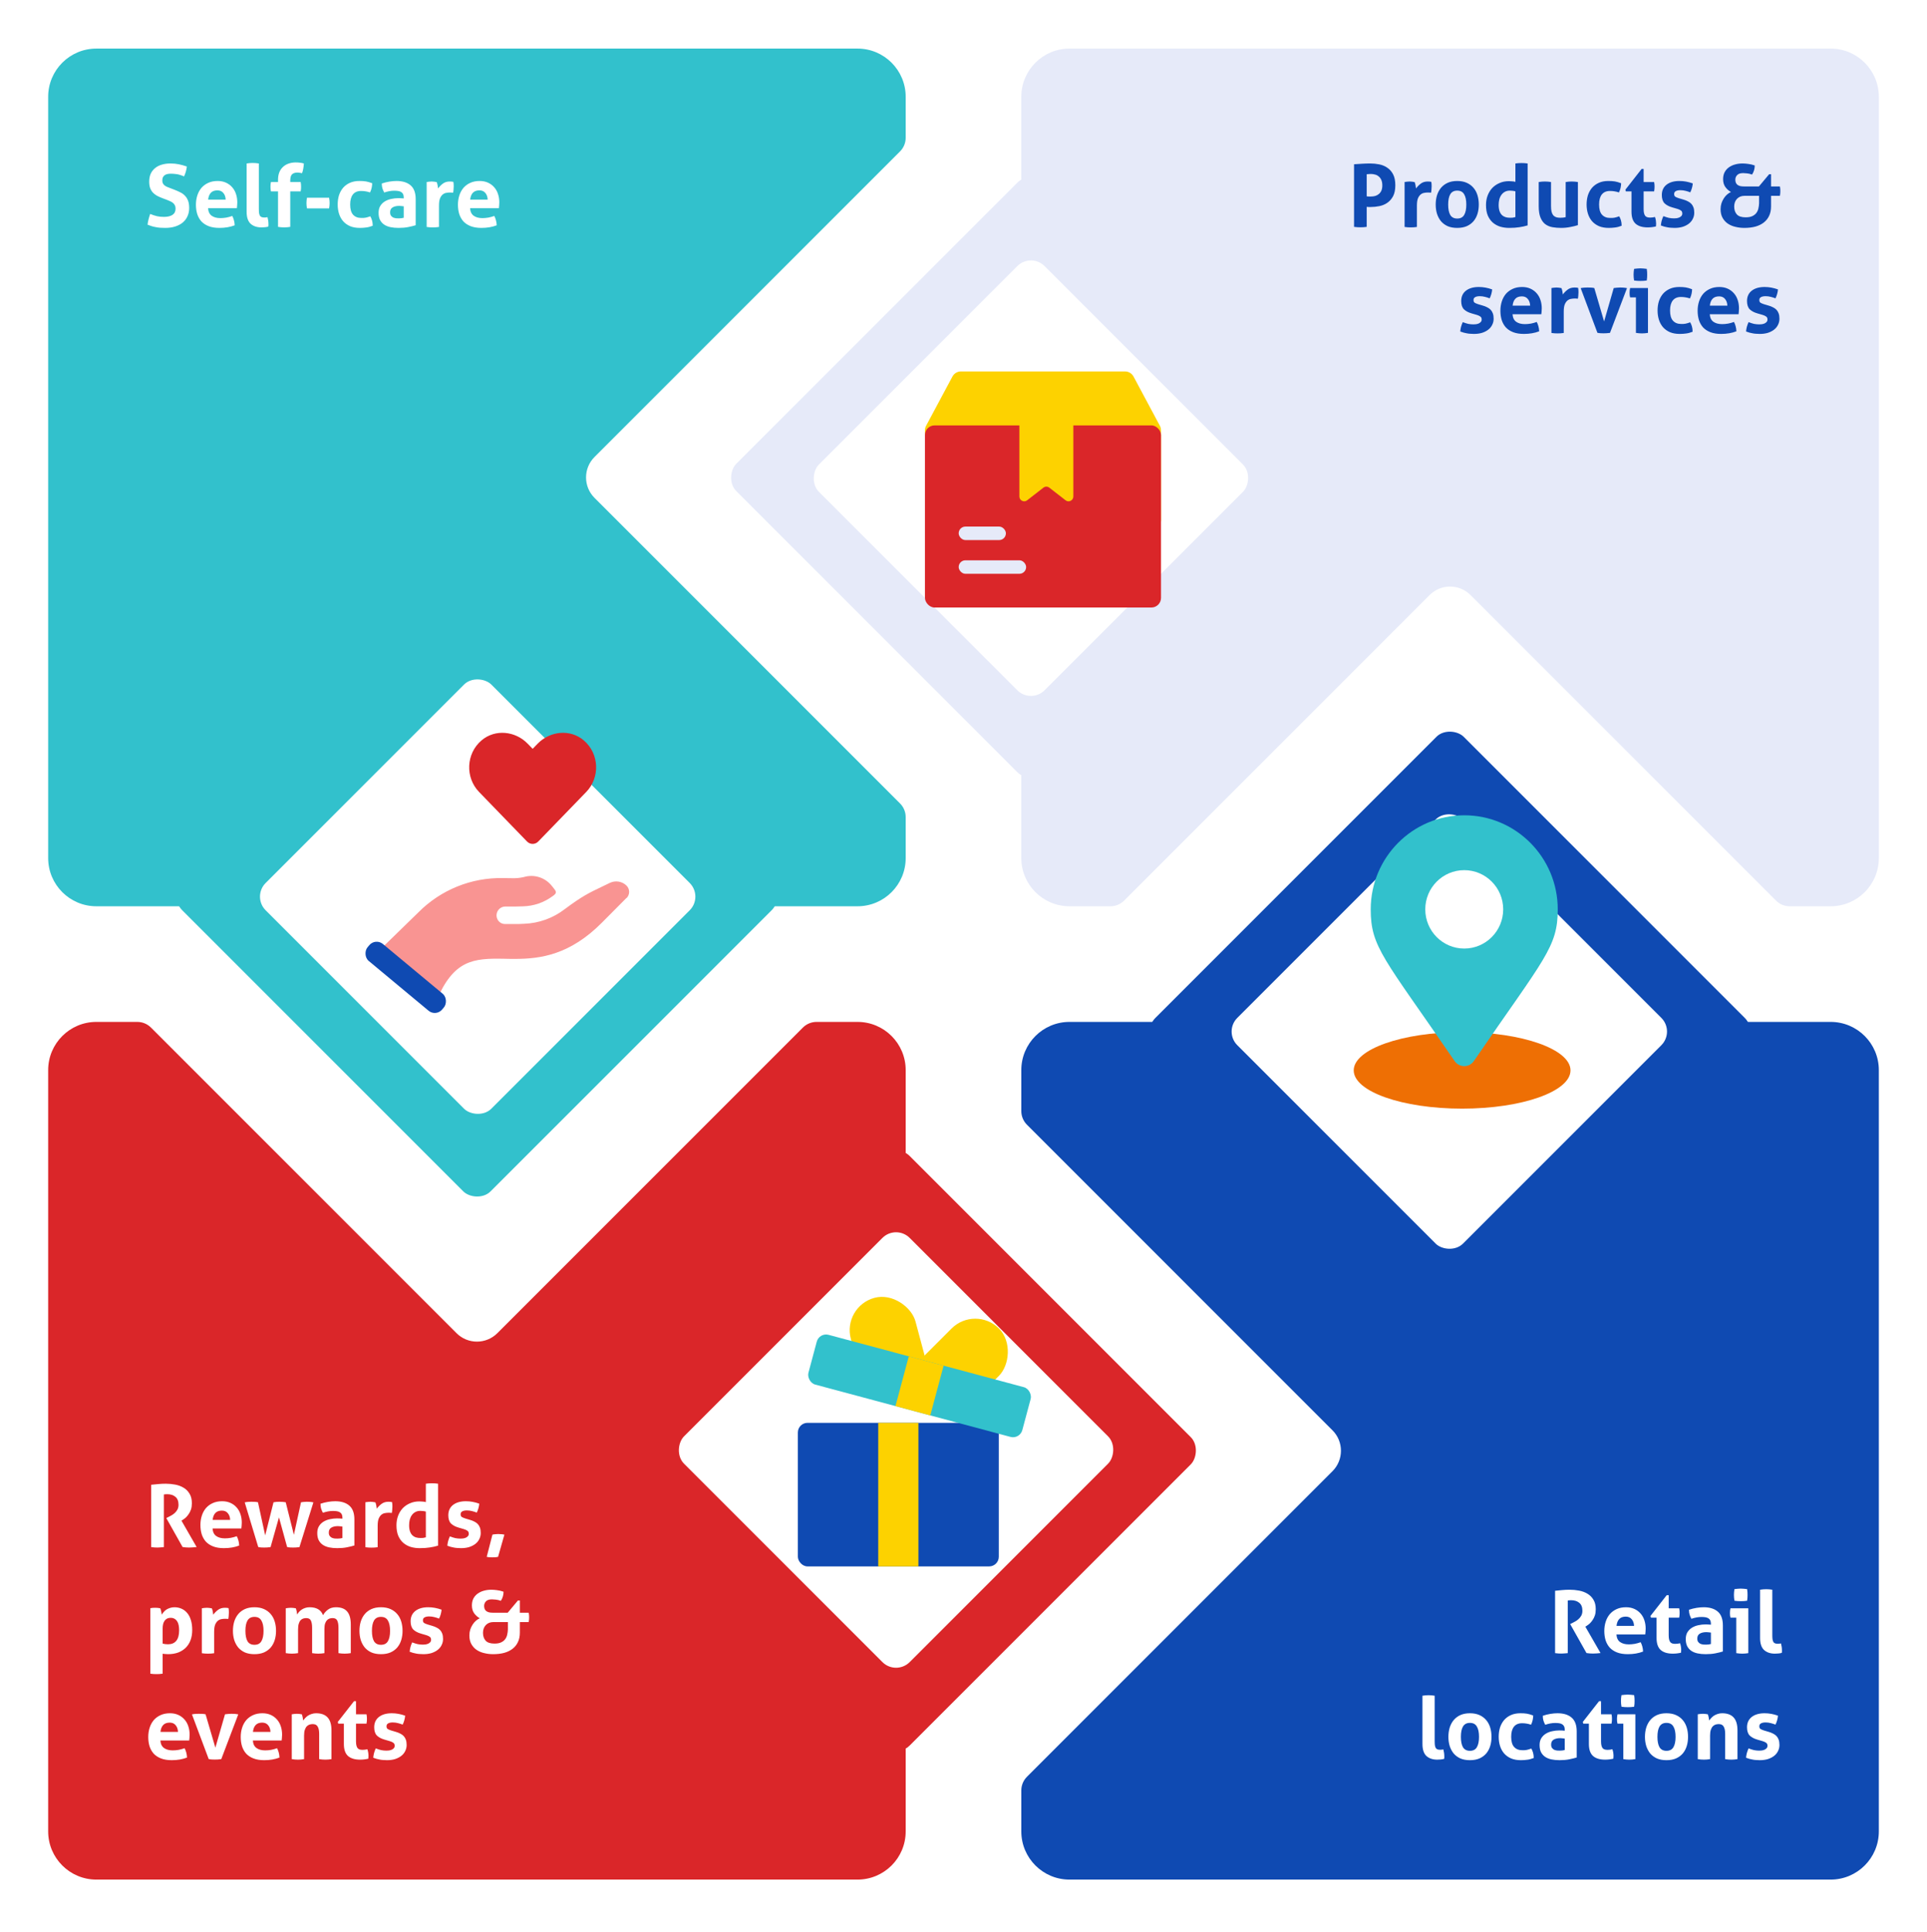
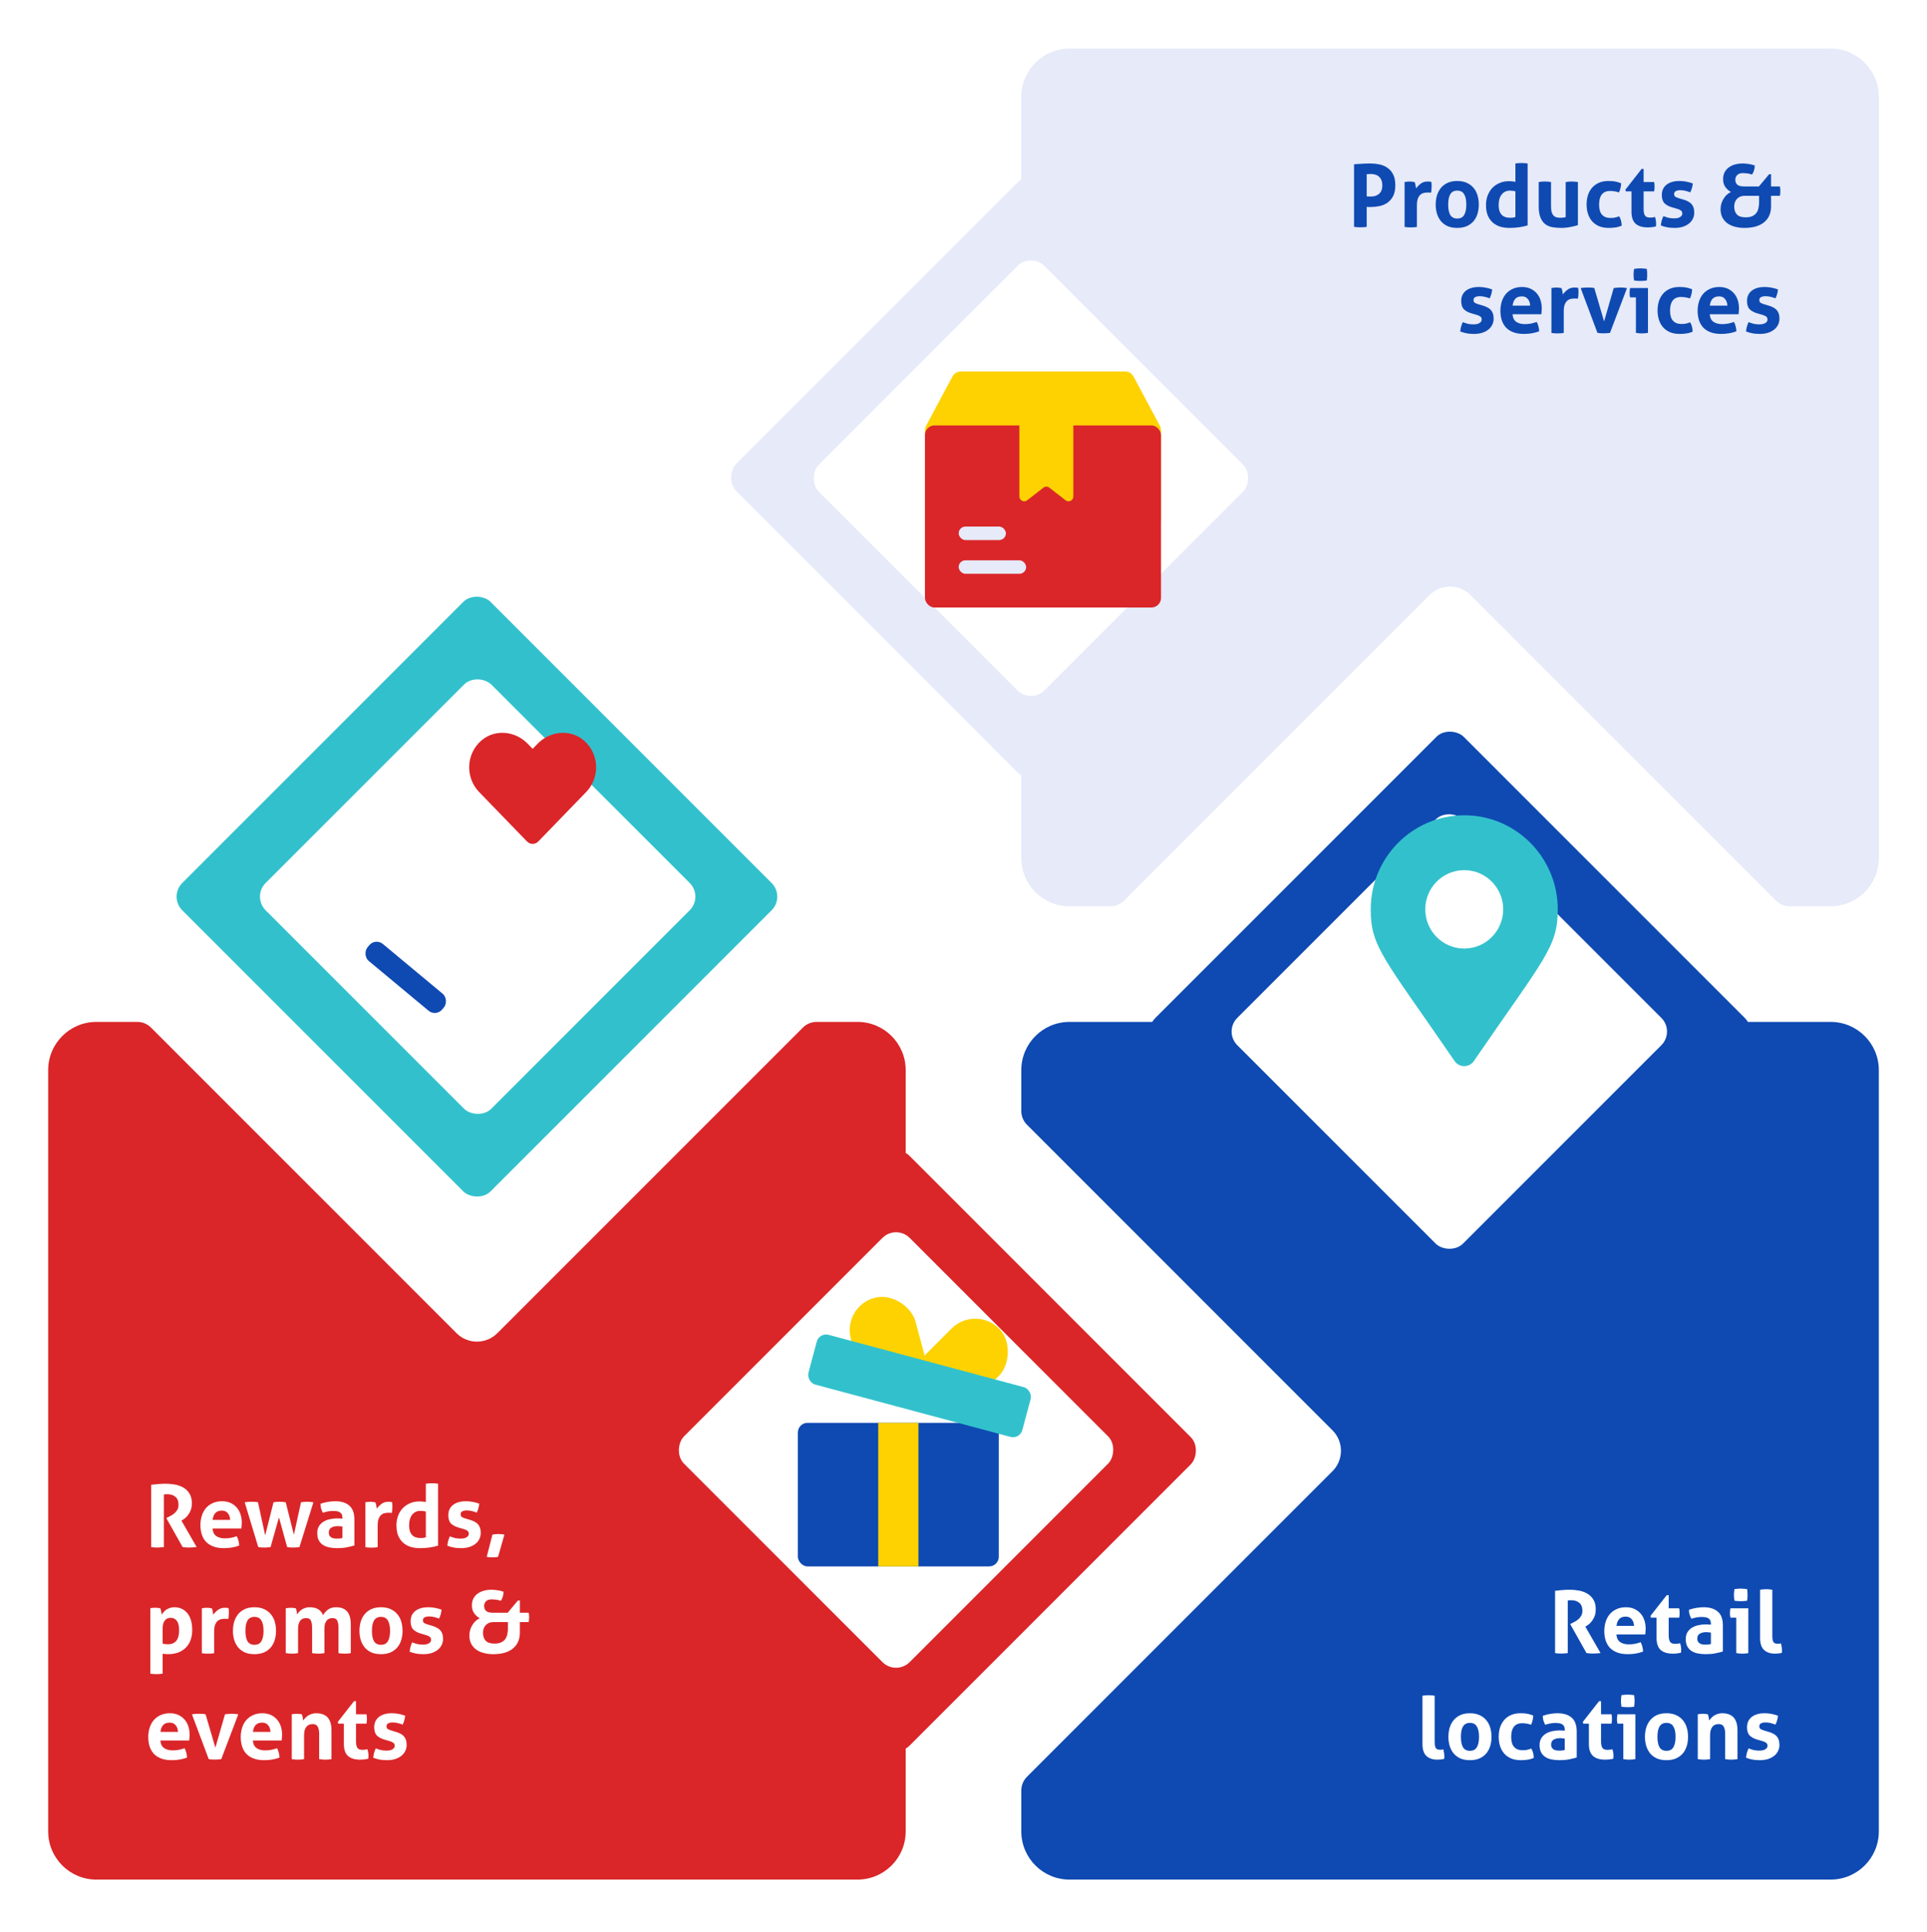
<svg xmlns="http://www.w3.org/2000/svg" width="400" height="401" viewBox="0 0 400 401" fill="none">
  <g filter="url(#filter0_d_824_2564)">
    <path d="M366.664 184.913C367.414 185.663 368.432 186.084 369.492 186.084L378 186.084C383.523 186.084 388 181.607 388 176.084L388 18.084C388 12.562 383.523 8.084 378 8.084L220 8.084C214.477 8.084 210 12.562 210 18.084L210 176.084C210 181.607 214.477 186.084 220 186.084L228.508 186.084C229.568 186.084 230.586 185.663 231.336 184.913L294.757 121.491C297.1 119.148 300.9 119.148 303.243 121.491L366.664 184.913Z" fill="#E6EAF9" />
    <rect x="212" y="161.084" width="90.51" height="90.51" rx="4" transform="rotate(-135 212 161.084)" fill="#E6EAF9" />
    <rect x="212" y="144.084" width="66.249" height="66.249" rx="4" transform="rotate(-135 212 144.084)" fill="white" />
    <g filter="url(#filter1_d_824_2564)">
-       <path d="M193.707 74.141C194.055 73.49 194.732 73.085 195.47 73.085H229.53C230.268 73.085 230.945 73.49 231.293 74.141L236.763 84.363C236.919 84.653 237 84.978 237 85.307V103.956C237 105.071 236.087 105.971 234.971 105.955L189.971 105.313C188.878 105.297 188 104.406 188 103.313V85.307C188 84.978 188.081 84.653 188.237 84.363L193.707 74.141Z" fill="#FDD200" />
+       <path d="M193.707 74.141C194.055 73.49 194.732 73.085 195.47 73.085H229.53C230.268 73.085 230.945 73.49 231.293 74.141L236.763 84.363C236.919 84.653 237 84.978 237 85.307V103.956C237 105.071 236.087 105.971 234.971 105.955C188.878 105.297 188 104.406 188 103.313V85.307C188 84.978 188.081 84.653 188.237 84.363L193.707 74.141Z" fill="#FDD200" />
      <rect x="188" y="84.284" width="49" height="37.8" rx="2" fill="#DA2629" />
      <path d="M207.6 82.484C207.6 81.932 208.047 81.484 208.6 81.484H217.8C218.352 81.484 218.8 81.932 218.8 82.484V99.04C218.8 99.872 217.843 100.34 217.186 99.829L213.814 97.206C213.452 96.925 212.947 96.925 212.586 97.206L209.214 99.829C208.557 100.34 207.6 99.872 207.6 99.04V82.484Z" fill="#FDD200" />
      <rect x="195" y="105.284" width="9.8" height="2.8" rx="1.4" fill="#E6EAF9" />
      <rect x="195" y="112.284" width="14" height="2.8" rx="1.4" fill="#E6EAF9" />
    </g>
    <path d="M279.067 32.089C279.619 32.041 280.177 32.005 280.741 31.98C281.305 31.945 281.875 31.927 282.451 31.927C283.051 31.927 283.657 31.986 284.269 32.106C284.893 32.227 285.451 32.455 285.943 32.791C286.447 33.114 286.855 33.571 287.167 34.158C287.479 34.746 287.635 35.508 287.635 36.444C287.635 37.38 287.479 38.142 287.167 38.73C286.855 39.306 286.453 39.763 285.961 40.099C285.469 40.434 284.917 40.663 284.305 40.782C283.705 40.903 283.111 40.962 282.523 40.962C282.367 40.962 282.217 40.962 282.073 40.962C281.941 40.95 281.815 40.938 281.695 40.926V45.084C281.467 45.12 281.245 45.145 281.029 45.157C280.813 45.169 280.603 45.175 280.399 45.175C280.207 45.175 279.997 45.169 279.769 45.157C279.541 45.145 279.307 45.12 279.067 45.084V32.089ZM281.695 38.748C281.839 38.773 281.971 38.785 282.091 38.785C282.223 38.785 282.379 38.785 282.559 38.785C282.859 38.785 283.153 38.748 283.441 38.676C283.729 38.593 283.981 38.461 284.197 38.281C284.425 38.1 284.605 37.867 284.737 37.578C284.869 37.279 284.935 36.913 284.935 36.48C284.935 36.036 284.869 35.664 284.737 35.364C284.605 35.053 284.425 34.806 284.197 34.627C283.981 34.434 283.729 34.303 283.441 34.23C283.153 34.147 282.859 34.105 282.559 34.105C282.427 34.105 282.301 34.111 282.181 34.123C282.073 34.123 281.911 34.135 281.695 34.158V38.748ZM289.561 35.779C289.741 35.742 289.909 35.718 290.065 35.706C290.233 35.682 290.413 35.67 290.605 35.67C290.785 35.67 290.959 35.682 291.127 35.706C291.307 35.73 291.481 35.761 291.649 35.797C291.685 35.856 291.715 35.947 291.739 36.066C291.775 36.175 291.805 36.294 291.829 36.426C291.853 36.547 291.871 36.672 291.883 36.804C291.907 36.925 291.925 37.026 291.937 37.111C292.201 36.739 292.525 36.408 292.909 36.12C293.293 35.821 293.773 35.67 294.349 35.67C294.469 35.67 294.607 35.676 294.763 35.688C294.919 35.7 295.033 35.718 295.105 35.742C295.129 35.862 295.147 36.001 295.159 36.157C295.171 36.312 295.177 36.474 295.177 36.642C295.177 36.846 295.165 37.069 295.141 37.309C295.129 37.548 295.099 37.776 295.051 37.992C294.919 37.968 294.769 37.956 294.601 37.956C294.445 37.956 294.349 37.956 294.313 37.956C294.109 37.956 293.881 37.98 293.629 38.029C293.377 38.065 293.137 38.172 292.909 38.352C292.681 38.532 292.489 38.803 292.333 39.163C292.189 39.523 292.117 40.026 292.117 40.675V45.102C291.901 45.139 291.685 45.163 291.469 45.175C291.253 45.187 291.043 45.193 290.839 45.193C290.635 45.193 290.425 45.187 290.209 45.175C290.005 45.163 289.789 45.139 289.561 45.102V35.779ZM300.481 45.3C299.725 45.3 299.065 45.181 298.501 44.941C297.949 44.688 297.487 44.346 297.115 43.914C296.755 43.471 296.479 42.955 296.287 42.367C296.107 41.779 296.017 41.142 296.017 40.459C296.017 39.775 296.107 39.133 296.287 38.532C296.479 37.932 296.755 37.416 297.115 36.984C297.487 36.541 297.949 36.193 298.501 35.941C299.065 35.688 299.725 35.562 300.481 35.562C301.237 35.562 301.897 35.688 302.461 35.941C303.025 36.193 303.493 36.541 303.865 36.984C304.237 37.416 304.513 37.932 304.693 38.532C304.873 39.133 304.963 39.775 304.963 40.459C304.963 41.142 304.873 41.779 304.693 42.367C304.513 42.955 304.237 43.471 303.865 43.914C303.493 44.346 303.025 44.688 302.461 44.941C301.897 45.181 301.237 45.3 300.481 45.3ZM300.481 43.356C301.153 43.356 301.633 43.111 301.921 42.618C302.221 42.114 302.371 41.395 302.371 40.459C302.371 39.523 302.221 38.809 301.921 38.316C301.633 37.812 301.153 37.56 300.481 37.56C299.821 37.56 299.341 37.812 299.041 38.316C298.753 38.809 298.609 39.523 298.609 40.459C298.609 41.395 298.753 42.114 299.041 42.618C299.341 43.111 299.821 43.356 300.481 43.356ZM312.561 31.927C312.777 31.89 312.987 31.866 313.191 31.855C313.407 31.843 313.617 31.837 313.821 31.837C314.025 31.837 314.235 31.843 314.451 31.855C314.667 31.866 314.883 31.89 315.099 31.927V44.779C314.535 44.947 313.959 45.072 313.371 45.157C312.795 45.252 312.093 45.3 311.265 45.3C310.629 45.3 310.017 45.217 309.429 45.048C308.853 44.868 308.343 44.593 307.899 44.221C307.455 43.837 307.101 43.344 306.837 42.745C306.585 42.145 306.459 41.413 306.459 40.548C306.459 39.864 306.567 39.222 306.783 38.623C307.011 38.011 307.329 37.483 307.737 37.038C308.157 36.594 308.661 36.246 309.249 35.995C309.837 35.73 310.491 35.599 311.211 35.599C311.427 35.599 311.649 35.611 311.877 35.635C312.117 35.647 312.345 35.682 312.561 35.742V31.927ZM312.561 37.705C312.321 37.645 312.123 37.608 311.967 37.596C311.823 37.572 311.637 37.56 311.409 37.56C311.013 37.56 310.665 37.645 310.365 37.812C310.077 37.968 309.837 38.184 309.645 38.461C309.453 38.724 309.309 39.042 309.213 39.414C309.129 39.775 309.087 40.153 309.087 40.548C309.087 41.041 309.147 41.461 309.267 41.809C309.387 42.145 309.549 42.414 309.753 42.618C309.969 42.822 310.221 42.972 310.509 43.069C310.797 43.153 311.109 43.194 311.445 43.194C311.649 43.194 311.835 43.188 312.003 43.176C312.171 43.153 312.357 43.111 312.561 43.05V37.705ZM317.401 35.779C317.833 35.706 318.259 35.67 318.679 35.67C319.099 35.67 319.525 35.706 319.957 35.779V40.711C319.957 41.203 319.993 41.611 320.065 41.934C320.149 42.246 320.269 42.498 320.425 42.691C320.593 42.87 320.797 43.002 321.037 43.087C321.277 43.158 321.559 43.194 321.883 43.194C322.327 43.194 322.699 43.153 322.999 43.069V35.779C323.431 35.706 323.851 35.67 324.259 35.67C324.679 35.67 325.105 35.706 325.537 35.779V44.724C325.153 44.856 324.643 44.983 324.007 45.102C323.383 45.234 322.729 45.3 322.045 45.3C321.433 45.3 320.845 45.252 320.281 45.157C319.717 45.06 319.219 44.856 318.787 44.544C318.367 44.233 318.031 43.776 317.779 43.176C317.527 42.577 317.401 41.779 317.401 40.782V35.779ZM334.11 42.889C334.254 43.129 334.374 43.41 334.47 43.734C334.566 44.047 334.614 44.419 334.614 44.85C334.134 45.042 333.684 45.163 333.264 45.211C332.844 45.27 332.406 45.3 331.95 45.3C331.17 45.3 330.492 45.181 329.916 44.941C329.34 44.688 328.86 44.346 328.476 43.914C328.104 43.483 327.822 42.972 327.63 42.385C327.438 41.785 327.342 41.136 327.342 40.441C327.342 39.757 327.432 39.12 327.612 38.532C327.804 37.944 328.086 37.428 328.458 36.984C328.842 36.541 329.316 36.193 329.88 35.941C330.444 35.688 331.098 35.562 331.842 35.562C332.106 35.562 332.346 35.569 332.562 35.581C332.79 35.593 333.006 35.617 333.21 35.653C333.414 35.688 333.618 35.736 333.822 35.797C334.026 35.856 334.254 35.934 334.506 36.031C334.506 36.306 334.47 36.618 334.398 36.967C334.326 37.303 334.212 37.627 334.056 37.938C333.696 37.819 333.378 37.74 333.102 37.705C332.838 37.657 332.532 37.633 332.184 37.633C331.44 37.633 330.876 37.879 330.492 38.37C330.12 38.85 329.934 39.541 329.934 40.441C329.934 41.413 330.138 42.12 330.546 42.565C330.954 43.008 331.506 43.23 332.202 43.23C332.382 43.23 332.544 43.23 332.688 43.23C332.844 43.218 332.994 43.2 333.138 43.176C333.282 43.153 333.426 43.117 333.57 43.069C333.726 43.02 333.906 42.961 334.11 42.889ZM336.658 37.722H335.488L335.398 37.362L338.764 33.06H339.178V35.779H341.356C341.392 35.959 341.416 36.12 341.428 36.264C341.44 36.408 341.446 36.559 341.446 36.715C341.446 36.883 341.44 37.044 341.428 37.2C341.416 37.356 341.392 37.531 341.356 37.722H339.178V41.377C339.178 41.748 339.208 42.048 339.268 42.276C339.328 42.505 339.412 42.684 339.52 42.816C339.64 42.949 339.784 43.038 339.952 43.087C340.12 43.135 340.318 43.158 340.546 43.158C340.726 43.158 340.9 43.147 341.068 43.123C341.248 43.087 341.404 43.056 341.536 43.032C341.62 43.261 341.68 43.501 341.716 43.752C341.752 43.992 341.77 44.209 341.77 44.401C341.77 44.532 341.764 44.647 341.752 44.742C341.752 44.827 341.746 44.91 341.734 44.995C341.182 45.127 340.612 45.193 340.024 45.193C338.932 45.193 338.098 44.941 337.522 44.437C336.946 43.92 336.658 43.087 336.658 41.934V37.722ZM345.097 41.035C344.425 40.843 343.897 40.56 343.513 40.188C343.141 39.804 342.955 39.234 342.955 38.478C342.955 37.566 343.279 36.852 343.927 36.337C344.587 35.821 345.481 35.562 346.609 35.562C347.077 35.562 347.539 35.605 347.995 35.688C348.451 35.773 348.913 35.898 349.381 36.066C349.357 36.379 349.297 36.703 349.201 37.038C349.105 37.374 348.991 37.669 348.859 37.92C348.571 37.8 348.253 37.699 347.905 37.614C347.557 37.519 347.191 37.471 346.807 37.471C346.399 37.471 346.081 37.536 345.853 37.669C345.625 37.788 345.511 37.986 345.511 38.263C345.511 38.526 345.589 38.712 345.745 38.821C345.913 38.928 346.147 39.031 346.447 39.127L347.473 39.432C347.809 39.529 348.109 39.648 348.373 39.792C348.649 39.925 348.883 40.093 349.075 40.297C349.267 40.501 349.417 40.752 349.525 41.053C349.633 41.352 349.687 41.718 349.687 42.151C349.687 42.594 349.591 43.008 349.399 43.392C349.219 43.776 348.949 44.112 348.589 44.401C348.241 44.676 347.815 44.898 347.311 45.066C346.807 45.222 346.237 45.3 345.601 45.3C345.313 45.3 345.049 45.288 344.809 45.264C344.569 45.252 344.335 45.222 344.107 45.175C343.891 45.139 343.675 45.09 343.459 45.031C343.243 44.971 343.009 44.892 342.757 44.797C342.781 44.472 342.835 44.148 342.919 43.825C343.015 43.489 343.135 43.164 343.279 42.852C343.675 43.008 344.047 43.129 344.395 43.212C344.755 43.285 345.127 43.321 345.511 43.321C345.679 43.321 345.859 43.309 346.051 43.285C346.255 43.248 346.441 43.194 346.609 43.123C346.777 43.038 346.915 42.937 347.023 42.816C347.143 42.684 347.203 42.517 347.203 42.312C347.203 42.025 347.113 41.821 346.933 41.7C346.765 41.569 346.525 41.455 346.213 41.358L345.097 41.035ZM363.109 36.697L365.233 34.158H365.629V36.697H367.465C367.501 36.877 367.525 37.038 367.537 37.182C367.549 37.327 367.555 37.477 367.555 37.633C367.555 37.8 367.549 37.962 367.537 38.118C367.525 38.275 367.501 38.449 367.465 38.641H365.629V40.837C365.629 41.581 365.497 42.228 365.233 42.781C364.981 43.333 364.609 43.8 364.117 44.184C363.637 44.556 363.055 44.839 362.371 45.031C361.687 45.211 360.919 45.3 360.067 45.3C359.443 45.3 358.837 45.228 358.249 45.084C357.661 44.953 357.133 44.73 356.665 44.419C356.209 44.106 355.843 43.705 355.567 43.212C355.291 42.721 355.153 42.12 355.153 41.413C355.153 40.98 355.213 40.572 355.333 40.188C355.465 39.804 355.633 39.456 355.837 39.145C356.041 38.833 356.269 38.569 356.521 38.352C356.785 38.124 357.049 37.956 357.313 37.849C356.869 37.608 356.485 37.273 356.161 36.84C355.837 36.397 355.675 35.844 355.675 35.184C355.675 34.645 355.777 34.17 355.981 33.763C356.197 33.355 356.485 33.019 356.845 32.755C357.217 32.478 357.643 32.275 358.123 32.142C358.615 31.998 359.143 31.927 359.707 31.927C360.055 31.927 360.445 31.956 360.877 32.017C361.321 32.065 361.777 32.172 362.245 32.34C362.245 33.025 362.059 33.654 361.687 34.23C361.291 34.087 360.937 34.002 360.625 33.978C360.313 33.943 360.049 33.925 359.833 33.925C359.257 33.925 358.843 34.062 358.591 34.339C358.339 34.602 358.213 34.92 358.213 35.292C358.213 35.496 358.243 35.688 358.303 35.868C358.363 36.036 358.465 36.187 358.609 36.319C358.753 36.438 358.939 36.535 359.167 36.606C359.407 36.666 359.701 36.697 360.049 36.697H363.109ZM363.145 38.641H360.121C359.473 38.641 358.951 38.85 358.555 39.27C358.171 39.678 357.979 40.212 357.979 40.873C357.979 41.544 358.159 42.084 358.519 42.492C358.891 42.901 359.503 43.105 360.355 43.105C360.931 43.105 361.393 43.02 361.741 42.852C362.101 42.684 362.383 42.462 362.587 42.187C362.791 41.91 362.929 41.599 363.001 41.251C363.085 40.903 363.133 40.542 363.145 40.17V38.641ZM303.455 63.035C302.783 62.843 302.255 62.56 301.871 62.188C301.499 61.804 301.313 61.234 301.313 60.478C301.313 59.566 301.637 58.852 302.285 58.337C302.945 57.821 303.839 57.562 304.967 57.562C305.435 57.562 305.897 57.605 306.353 57.688C306.809 57.773 307.271 57.898 307.739 58.066C307.715 58.379 307.655 58.703 307.559 59.038C307.463 59.374 307.349 59.669 307.217 59.92C306.929 59.8 306.611 59.699 306.263 59.614C305.915 59.519 305.549 59.471 305.165 59.471C304.757 59.471 304.439 59.536 304.211 59.669C303.983 59.788 303.869 59.986 303.869 60.263C303.869 60.526 303.947 60.712 304.103 60.821C304.271 60.928 304.505 61.031 304.805 61.127L305.831 61.432C306.167 61.529 306.467 61.648 306.731 61.792C307.007 61.925 307.241 62.093 307.433 62.297C307.625 62.501 307.775 62.752 307.883 63.053C307.991 63.352 308.045 63.718 308.045 64.15C308.045 64.594 307.949 65.008 307.757 65.392C307.577 65.776 307.307 66.112 306.947 66.4C306.599 66.677 306.173 66.898 305.669 67.067C305.165 67.222 304.595 67.3 303.959 67.3C303.671 67.3 303.407 67.288 303.167 67.264C302.927 67.252 302.693 67.222 302.465 67.174C302.249 67.138 302.033 67.091 301.817 67.031C301.601 66.971 301.367 66.892 301.115 66.796C301.139 66.472 301.193 66.148 301.277 65.825C301.373 65.489 301.493 65.165 301.637 64.853C302.033 65.008 302.405 65.129 302.753 65.213C303.113 65.284 303.485 65.32 303.869 65.32C304.037 65.32 304.217 65.308 304.409 65.284C304.613 65.249 304.799 65.195 304.967 65.123C305.135 65.038 305.273 64.936 305.381 64.817C305.501 64.684 305.561 64.516 305.561 64.312C305.561 64.025 305.471 63.821 305.291 63.7C305.123 63.569 304.883 63.455 304.571 63.358L303.455 63.035ZM311.968 63.215C312.016 63.934 312.268 64.457 312.724 64.781C313.18 65.105 313.78 65.266 314.524 65.266C314.932 65.266 315.346 65.231 315.766 65.159C316.198 65.075 316.606 64.96 316.99 64.817C317.122 65.056 317.236 65.344 317.332 65.68C317.428 66.016 317.482 66.376 317.494 66.76C316.558 67.121 315.502 67.3 314.326 67.3C313.462 67.3 312.718 67.18 312.094 66.941C311.482 66.701 310.978 66.371 310.582 65.951C310.198 65.519 309.91 65.008 309.718 64.421C309.538 63.833 309.448 63.191 309.448 62.495C309.448 61.81 309.544 61.169 309.736 60.569C309.928 59.968 310.21 59.447 310.582 59.002C310.966 58.559 311.434 58.211 311.986 57.959C312.55 57.694 313.204 57.562 313.948 57.562C314.596 57.562 315.172 57.676 315.676 57.904C316.18 58.133 316.606 58.444 316.954 58.84C317.314 59.236 317.584 59.711 317.764 60.263C317.944 60.803 318.034 61.385 318.034 62.008C318.034 62.236 318.022 62.465 317.998 62.693C317.986 62.908 317.968 63.083 317.944 63.215H311.968ZM315.622 61.432C315.598 60.856 315.436 60.395 315.136 60.047C314.848 59.687 314.44 59.507 313.912 59.507C313.312 59.507 312.856 59.675 312.544 60.011C312.232 60.346 312.046 60.821 311.986 61.432H315.622ZM320.041 57.779C320.221 57.742 320.389 57.718 320.545 57.706C320.713 57.682 320.893 57.67 321.085 57.67C321.265 57.67 321.439 57.682 321.607 57.706C321.787 57.73 321.961 57.761 322.129 57.797C322.165 57.856 322.195 57.947 322.219 58.066C322.255 58.175 322.285 58.294 322.309 58.426C322.333 58.547 322.351 58.672 322.363 58.804C322.387 58.925 322.405 59.026 322.417 59.111C322.681 58.739 323.005 58.408 323.389 58.12C323.773 57.821 324.253 57.67 324.829 57.67C324.949 57.67 325.087 57.676 325.243 57.688C325.399 57.7 325.513 57.718 325.585 57.742C325.609 57.862 325.627 58.001 325.639 58.157C325.651 58.312 325.657 58.474 325.657 58.642C325.657 58.846 325.645 59.069 325.621 59.309C325.609 59.548 325.579 59.776 325.531 59.992C325.399 59.968 325.249 59.956 325.081 59.956C324.925 59.956 324.829 59.956 324.793 59.956C324.589 59.956 324.361 59.98 324.109 60.029C323.857 60.065 323.617 60.172 323.389 60.352C323.161 60.532 322.969 60.803 322.813 61.163C322.669 61.523 322.597 62.026 322.597 62.675V67.103C322.381 67.138 322.165 67.162 321.949 67.174C321.733 67.186 321.523 67.192 321.319 67.192C321.115 67.192 320.905 67.186 320.689 67.174C320.485 67.162 320.269 67.138 320.041 67.103V57.779ZM326.113 57.797C326.401 57.736 326.665 57.7 326.905 57.688C327.157 57.676 327.373 57.67 327.553 57.67C327.793 57.67 328.033 57.676 328.273 57.688C328.513 57.7 328.735 57.73 328.939 57.779L330.973 64.709L332.971 57.779C333.175 57.742 333.391 57.718 333.619 57.706C333.847 57.682 334.075 57.67 334.303 57.67C334.483 57.67 334.687 57.676 334.915 57.688C335.155 57.7 335.425 57.736 335.725 57.797L332.197 67.085C331.969 67.121 331.729 67.144 331.477 67.156C331.225 67.168 331.015 67.174 330.847 67.174C330.667 67.174 330.463 67.168 330.235 67.156C330.007 67.144 329.791 67.115 329.587 67.067L326.113 57.797ZM337.578 59.722H336.372C336.336 59.566 336.306 59.404 336.282 59.236C336.27 59.056 336.264 58.889 336.264 58.733C336.264 58.408 336.3 58.09 336.372 57.779H340.08V67.085C339.648 67.156 339.228 67.192 338.82 67.192C338.424 67.192 338.01 67.156 337.578 67.085V59.722ZM337.2 56.212C337.128 55.804 337.092 55.403 337.092 55.007C337.092 54.623 337.128 54.221 337.2 53.8C337.404 53.764 337.62 53.74 337.848 53.728C338.088 53.705 338.304 53.693 338.496 53.693C338.7 53.693 338.922 53.705 339.162 53.728C339.402 53.74 339.624 53.764 339.828 53.8C339.864 54.005 339.888 54.209 339.9 54.413C339.912 54.605 339.918 54.803 339.918 55.007C339.918 55.199 339.912 55.397 339.9 55.6C339.888 55.804 339.864 56.008 339.828 56.212C339.624 56.248 339.402 56.273 339.162 56.285C338.934 56.297 338.718 56.303 338.514 56.303C338.322 56.303 338.106 56.297 337.866 56.285C337.626 56.273 337.404 56.248 337.2 56.212ZM348.84 64.888C348.984 65.129 349.104 65.41 349.2 65.734C349.296 66.046 349.344 66.418 349.344 66.85C348.864 67.043 348.414 67.162 347.994 67.21C347.574 67.27 347.136 67.3 346.68 67.3C345.9 67.3 345.222 67.18 344.646 66.941C344.07 66.689 343.59 66.347 343.206 65.915C342.834 65.483 342.552 64.972 342.36 64.385C342.168 63.785 342.072 63.136 342.072 62.441C342.072 61.757 342.162 61.12 342.342 60.532C342.534 59.944 342.816 59.428 343.188 58.984C343.572 58.541 344.046 58.193 344.61 57.941C345.174 57.688 345.828 57.562 346.572 57.562C346.836 57.562 347.076 57.569 347.292 57.581C347.52 57.593 347.736 57.617 347.94 57.653C348.144 57.688 348.348 57.736 348.552 57.797C348.756 57.856 348.984 57.934 349.236 58.031C349.236 58.306 349.2 58.618 349.128 58.967C349.056 59.303 348.942 59.627 348.786 59.938C348.426 59.819 348.108 59.74 347.832 59.705C347.568 59.657 347.262 59.633 346.914 59.633C346.17 59.633 345.606 59.879 345.222 60.37C344.85 60.85 344.664 61.541 344.664 62.441C344.664 63.413 344.868 64.121 345.276 64.564C345.684 65.008 346.236 65.231 346.932 65.231C347.112 65.231 347.274 65.231 347.418 65.231C347.574 65.219 347.724 65.201 347.868 65.177C348.012 65.153 348.156 65.117 348.3 65.069C348.456 65.02 348.636 64.96 348.84 64.888ZM352.907 63.215C352.955 63.934 353.207 64.457 353.663 64.781C354.119 65.105 354.719 65.266 355.463 65.266C355.871 65.266 356.285 65.231 356.705 65.159C357.137 65.075 357.545 64.96 357.929 64.817C358.061 65.056 358.175 65.344 358.271 65.68C358.367 66.016 358.421 66.376 358.433 66.76C357.497 67.121 356.441 67.3 355.265 67.3C354.401 67.3 353.657 67.18 353.033 66.941C352.421 66.701 351.917 66.371 351.521 65.951C351.137 65.519 350.849 65.008 350.657 64.421C350.477 63.833 350.387 63.191 350.387 62.495C350.387 61.81 350.483 61.169 350.675 60.569C350.867 59.968 351.149 59.447 351.521 59.002C351.905 58.559 352.373 58.211 352.925 57.959C353.489 57.694 354.143 57.562 354.887 57.562C355.535 57.562 356.111 57.676 356.615 57.904C357.119 58.133 357.545 58.444 357.893 58.84C358.253 59.236 358.523 59.711 358.703 60.263C358.883 60.803 358.973 61.385 358.973 62.008C358.973 62.236 358.961 62.465 358.937 62.693C358.925 62.908 358.907 63.083 358.883 63.215H352.907ZM356.561 61.432C356.537 60.856 356.375 60.395 356.075 60.047C355.787 59.687 355.379 59.507 354.851 59.507C354.251 59.507 353.795 59.675 353.483 60.011C353.171 60.346 352.985 60.821 352.925 61.432H356.561ZM362.781 63.035C362.109 62.843 361.581 62.56 361.197 62.188C360.825 61.804 360.639 61.234 360.639 60.478C360.639 59.566 360.963 58.852 361.611 58.337C362.271 57.821 363.165 57.562 364.293 57.562C364.761 57.562 365.223 57.605 365.679 57.688C366.135 57.773 366.597 57.898 367.065 58.066C367.041 58.379 366.981 58.703 366.885 59.038C366.789 59.374 366.675 59.669 366.543 59.92C366.255 59.8 365.937 59.699 365.589 59.614C365.241 59.519 364.875 59.471 364.491 59.471C364.083 59.471 363.765 59.536 363.537 59.669C363.309 59.788 363.195 59.986 363.195 60.263C363.195 60.526 363.273 60.712 363.429 60.821C363.597 60.928 363.831 61.031 364.131 61.127L365.157 61.432C365.493 61.529 365.793 61.648 366.057 61.792C366.333 61.925 366.567 62.093 366.759 62.297C366.951 62.501 367.101 62.752 367.209 63.053C367.317 63.352 367.371 63.718 367.371 64.15C367.371 64.594 367.275 65.008 367.083 65.392C366.903 65.776 366.633 66.112 366.273 66.4C365.925 66.677 365.499 66.898 364.995 67.067C364.491 67.222 363.921 67.3 363.285 67.3C362.997 67.3 362.733 67.288 362.493 67.264C362.253 67.252 362.019 67.222 361.791 67.174C361.575 67.138 361.359 67.091 361.143 67.031C360.927 66.971 360.693 66.892 360.441 66.796C360.465 66.472 360.519 66.148 360.603 65.825C360.699 65.489 360.819 65.165 360.963 64.853C361.359 65.008 361.731 65.129 362.079 65.213C362.439 65.284 362.811 65.32 363.195 65.32C363.363 65.32 363.543 65.308 363.735 65.284C363.939 65.249 364.125 65.195 364.293 65.123C364.461 65.038 364.599 64.936 364.707 64.817C364.827 64.684 364.887 64.516 364.887 64.312C364.887 64.025 364.797 63.821 364.617 63.7C364.449 63.569 364.209 63.455 363.897 63.358L362.781 63.035Z" fill="#0F4AB2" />
-     <path d="M184.828 29.421C185.579 28.67 186 27.653 186 26.592L186 18.084C186 12.562 181.523 8.084 176 8.084L18 8.084C12.477 8.085 8 12.562 8 18.084L8 176.084C8 181.607 12.477 186.084 18 186.084L176 186.084C181.523 186.084 186 181.607 186 176.084L186 167.577C186 166.516 185.579 165.499 184.828 164.748L121.407 101.327C119.064 98.984 119.064 95.185 121.407 92.842L184.828 29.421Z" fill="#32C1CC" />
    <rect x="161" y="184.084" width="90.51" height="90.51" rx="4" transform="rotate(135 161 184.084)" fill="#32C1CC" />
    <rect x="144" y="184.084" width="66.249" height="66.249" rx="4" transform="rotate(135 144 184.084)" fill="white" />
-     <path d="M31.618 39.09C31.21 38.934 30.844 38.767 30.52 38.587C30.196 38.395 29.92 38.172 29.692 37.92C29.464 37.657 29.284 37.344 29.152 36.984C29.032 36.624 28.972 36.193 28.972 35.688C28.972 35.077 29.074 34.536 29.278 34.069C29.494 33.6 29.794 33.211 30.178 32.898C30.562 32.575 31.024 32.334 31.564 32.178C32.104 32.011 32.71 31.927 33.382 31.927C33.994 31.927 34.564 31.98 35.092 32.089C35.632 32.197 36.196 32.352 36.784 32.556C36.712 33.252 36.52 33.937 36.208 34.608C36.028 34.536 35.842 34.465 35.65 34.392C35.47 34.321 35.272 34.261 35.056 34.212C34.852 34.164 34.618 34.129 34.354 34.105C34.09 34.069 33.79 34.05 33.454 34.05C33.25 34.05 33.04 34.069 32.824 34.105C32.62 34.141 32.434 34.206 32.266 34.303C32.098 34.398 31.96 34.542 31.852 34.734C31.744 34.914 31.69 35.154 31.69 35.455C31.69 35.694 31.732 35.898 31.816 36.066C31.9 36.222 32.014 36.361 32.158 36.48C32.302 36.589 32.464 36.684 32.644 36.769C32.824 36.84 33.004 36.913 33.184 36.984L34.264 37.398C34.72 37.578 35.134 37.764 35.506 37.956C35.878 38.148 36.19 38.389 36.442 38.676C36.706 38.953 36.91 39.294 37.054 39.703C37.198 40.099 37.27 40.59 37.27 41.178C37.27 41.791 37.156 42.349 36.928 42.852C36.712 43.356 36.394 43.788 35.974 44.148C35.554 44.508 35.032 44.791 34.408 44.995C33.796 45.199 33.088 45.3 32.284 45.3C31.888 45.3 31.534 45.288 31.222 45.264C30.91 45.24 30.61 45.199 30.322 45.139C30.046 45.09 29.77 45.025 29.494 44.941C29.218 44.856 28.93 44.755 28.63 44.635C28.666 44.286 28.732 43.926 28.828 43.554C28.924 43.17 29.038 42.786 29.17 42.403C29.674 42.606 30.148 42.763 30.592 42.87C31.036 42.967 31.51 43.014 32.014 43.014C32.77 43.014 33.364 42.877 33.796 42.6C34.228 42.312 34.444 41.88 34.444 41.304C34.444 41.017 34.39 40.776 34.282 40.584C34.186 40.392 34.054 40.23 33.886 40.099C33.73 39.967 33.55 39.858 33.346 39.775C33.142 39.678 32.932 39.589 32.716 39.505L31.618 39.09ZM41.191 41.215C41.239 41.934 41.49 42.456 41.947 42.781C42.403 43.105 43.002 43.267 43.746 43.267C44.154 43.267 44.569 43.23 44.989 43.158C45.42 43.075 45.828 42.961 46.212 42.816C46.344 43.056 46.459 43.344 46.554 43.681C46.651 44.017 46.705 44.377 46.717 44.761C45.781 45.12 44.724 45.3 43.548 45.3C42.684 45.3 41.941 45.181 41.316 44.941C40.705 44.7 40.2 44.37 39.804 43.95C39.42 43.519 39.133 43.008 38.941 42.42C38.761 41.833 38.67 41.191 38.67 40.495C38.67 39.81 38.767 39.169 38.959 38.569C39.151 37.968 39.432 37.447 39.804 37.002C40.188 36.559 40.657 36.211 41.209 35.959C41.773 35.694 42.426 35.562 43.17 35.562C43.819 35.562 44.395 35.676 44.898 35.904C45.403 36.133 45.828 36.444 46.176 36.84C46.536 37.236 46.806 37.711 46.986 38.263C47.166 38.803 47.257 39.385 47.257 40.008C47.257 40.236 47.245 40.465 47.221 40.693C47.209 40.908 47.191 41.083 47.166 41.215H41.191ZM44.844 39.432C44.821 38.856 44.658 38.395 44.358 38.047C44.071 37.687 43.663 37.507 43.135 37.507C42.535 37.507 42.078 37.675 41.767 38.011C41.455 38.346 41.269 38.821 41.209 39.432H44.844ZM49.192 31.927C49.624 31.855 50.05 31.819 50.47 31.819C50.878 31.819 51.298 31.855 51.73 31.927V41.377C51.73 41.748 51.748 42.048 51.784 42.276C51.832 42.505 51.898 42.684 51.982 42.816C52.078 42.937 52.198 43.02 52.342 43.069C52.486 43.117 52.666 43.141 52.882 43.141C52.978 43.141 53.08 43.135 53.188 43.123C53.308 43.111 53.422 43.093 53.53 43.069C53.662 43.56 53.728 44.041 53.728 44.508C53.728 44.605 53.728 44.694 53.728 44.779C53.728 44.85 53.716 44.934 53.692 45.031C53.5 45.09 53.266 45.133 52.99 45.157C52.726 45.181 52.48 45.193 52.252 45.193C51.328 45.193 50.584 44.941 50.02 44.437C49.468 43.92 49.192 43.087 49.192 41.934V31.927ZM55.712 37.722H54.236C54.2 37.531 54.176 37.356 54.164 37.2C54.152 37.044 54.146 36.883 54.146 36.715C54.146 36.559 54.152 36.408 54.164 36.264C54.176 36.12 54.2 35.959 54.236 35.779H55.712V35.328C55.712 34.752 55.796 34.242 55.964 33.798C56.144 33.343 56.396 32.965 56.72 32.664C57.044 32.352 57.428 32.118 57.872 31.962C58.328 31.794 58.826 31.71 59.366 31.71C59.726 31.71 60.026 31.729 60.266 31.765C60.518 31.788 60.788 31.843 61.076 31.927C61.052 32.322 61.01 32.682 60.95 33.007C60.902 33.319 60.818 33.63 60.698 33.943C60.566 33.919 60.428 33.895 60.284 33.87C60.14 33.834 59.948 33.816 59.708 33.816C59.288 33.816 58.946 33.919 58.682 34.123C58.418 34.315 58.274 34.734 58.25 35.383V35.779H60.41C60.446 35.971 60.47 36.145 60.482 36.3C60.494 36.456 60.5 36.618 60.5 36.786C60.5 36.943 60.494 37.093 60.482 37.236C60.47 37.38 60.446 37.542 60.41 37.722H58.25V45.084C57.818 45.157 57.398 45.193 56.99 45.193C56.57 45.193 56.144 45.157 55.712 45.084V37.722ZM66.312 39.036C66.384 39.397 66.42 39.763 66.42 40.135C66.42 40.519 66.384 40.891 66.312 41.251H61.722C61.65 40.891 61.614 40.525 61.614 40.153C61.614 39.769 61.65 39.397 61.722 39.036H66.312ZM74.863 42.889C75.007 43.129 75.127 43.41 75.223 43.734C75.319 44.047 75.367 44.419 75.367 44.85C74.887 45.042 74.437 45.163 74.017 45.211C73.597 45.27 73.159 45.3 72.703 45.3C71.923 45.3 71.245 45.181 70.669 44.941C70.093 44.688 69.613 44.346 69.229 43.914C68.857 43.483 68.575 42.972 68.383 42.385C68.191 41.785 68.095 41.136 68.095 40.441C68.095 39.757 68.185 39.12 68.365 38.532C68.557 37.944 68.839 37.428 69.211 36.984C69.595 36.541 70.069 36.193 70.633 35.941C71.197 35.688 71.851 35.562 72.595 35.562C72.859 35.562 73.099 35.569 73.315 35.581C73.543 35.593 73.759 35.617 73.963 35.653C74.167 35.688 74.371 35.736 74.575 35.797C74.779 35.856 75.007 35.934 75.259 36.031C75.259 36.306 75.223 36.618 75.151 36.967C75.079 37.303 74.965 37.627 74.809 37.938C74.449 37.819 74.131 37.74 73.855 37.705C73.591 37.657 73.285 37.633 72.937 37.633C72.193 37.633 71.629 37.879 71.245 38.37C70.873 38.85 70.687 39.541 70.687 40.441C70.687 41.413 70.891 42.12 71.299 42.565C71.707 43.008 72.259 43.23 72.955 43.23C73.135 43.23 73.297 43.23 73.441 43.23C73.597 43.218 73.747 43.2 73.891 43.176C74.035 43.153 74.179 43.117 74.323 43.069C74.479 43.02 74.659 42.961 74.863 42.889ZM81.804 40.819C81.66 40.794 81.504 40.776 81.336 40.764C81.168 40.74 81.018 40.728 80.886 40.728C80.298 40.728 79.83 40.837 79.482 41.053C79.146 41.257 78.978 41.593 78.978 42.06C78.978 42.373 79.044 42.612 79.176 42.781C79.308 42.949 79.464 43.075 79.644 43.158C79.836 43.23 80.034 43.279 80.238 43.303C80.454 43.315 80.64 43.321 80.796 43.321C80.976 43.321 81.156 43.309 81.336 43.285C81.516 43.248 81.672 43.218 81.804 43.194V40.819ZM81.804 38.965C81.804 38.676 81.756 38.443 81.66 38.263C81.564 38.083 81.432 37.944 81.264 37.849C81.096 37.74 80.886 37.669 80.634 37.633C80.394 37.596 80.124 37.578 79.824 37.578C79.176 37.578 78.486 37.705 77.754 37.956C77.586 37.645 77.46 37.35 77.376 37.075C77.292 36.798 77.25 36.468 77.25 36.084C77.778 35.904 78.306 35.773 78.834 35.688C79.362 35.605 79.854 35.562 80.31 35.562C81.558 35.562 82.53 35.862 83.226 36.462C83.934 37.062 84.288 38.023 84.288 39.343V44.742C83.868 44.874 83.358 45.001 82.758 45.12C82.158 45.24 81.48 45.3 80.724 45.3C80.112 45.3 79.548 45.246 79.032 45.139C78.528 45.031 78.09 44.85 77.718 44.599C77.358 44.346 77.076 44.023 76.872 43.627C76.68 43.23 76.584 42.745 76.584 42.169C76.584 41.593 76.704 41.112 76.944 40.728C77.196 40.333 77.514 40.02 77.898 39.792C78.294 39.553 78.732 39.385 79.212 39.288C79.692 39.181 80.172 39.127 80.652 39.127C81 39.127 81.384 39.145 81.804 39.181V38.965ZM86.565 35.779C86.745 35.742 86.913 35.718 87.069 35.706C87.237 35.682 87.417 35.67 87.609 35.67C87.789 35.67 87.963 35.682 88.131 35.706C88.311 35.73 88.485 35.761 88.653 35.797C88.689 35.856 88.719 35.947 88.743 36.066C88.779 36.175 88.809 36.294 88.833 36.426C88.857 36.547 88.875 36.672 88.887 36.804C88.911 36.925 88.929 37.026 88.941 37.111C89.205 36.739 89.529 36.408 89.913 36.12C90.297 35.821 90.777 35.67 91.353 35.67C91.473 35.67 91.611 35.676 91.767 35.688C91.923 35.7 92.037 35.718 92.109 35.742C92.133 35.862 92.151 36.001 92.163 36.157C92.175 36.312 92.181 36.474 92.181 36.642C92.181 36.846 92.169 37.069 92.145 37.309C92.133 37.548 92.103 37.776 92.055 37.992C91.923 37.968 91.773 37.956 91.605 37.956C91.449 37.956 91.353 37.956 91.317 37.956C91.113 37.956 90.885 37.98 90.633 38.029C90.381 38.065 90.141 38.172 89.913 38.352C89.685 38.532 89.493 38.803 89.337 39.163C89.193 39.523 89.121 40.026 89.121 40.675V45.102C88.905 45.139 88.689 45.163 88.473 45.175C88.257 45.187 88.047 45.193 87.843 45.193C87.639 45.193 87.429 45.187 87.213 45.175C87.009 45.163 86.793 45.139 86.565 45.102V35.779ZM95.577 41.215C95.625 41.934 95.877 42.456 96.333 42.781C96.789 43.105 97.389 43.267 98.133 43.267C98.541 43.267 98.955 43.23 99.375 43.158C99.807 43.075 100.215 42.961 100.599 42.816C100.731 43.056 100.845 43.344 100.941 43.681C101.037 44.017 101.091 44.377 101.103 44.761C100.167 45.12 99.111 45.3 97.935 45.3C97.071 45.3 96.327 45.181 95.703 44.941C95.091 44.7 94.587 44.37 94.191 43.95C93.807 43.519 93.519 43.008 93.327 42.42C93.147 41.833 93.057 41.191 93.057 40.495C93.057 39.81 93.153 39.169 93.345 38.569C93.537 37.968 93.819 37.447 94.191 37.002C94.575 36.559 95.043 36.211 95.595 35.959C96.159 35.694 96.813 35.562 97.557 35.562C98.205 35.562 98.781 35.676 99.285 35.904C99.789 36.133 100.215 36.444 100.563 36.84C100.923 37.236 101.193 37.711 101.373 38.263C101.553 38.803 101.643 39.385 101.643 40.008C101.643 40.236 101.631 40.465 101.607 40.693C101.595 40.908 101.577 41.083 101.553 41.215H95.577ZM99.231 39.432C99.207 38.856 99.045 38.395 98.745 38.047C98.457 37.687 98.049 37.507 97.521 37.507C96.921 37.507 96.465 37.675 96.153 38.011C95.841 38.346 95.655 38.821 95.595 39.432H99.231Z" fill="white" />
    <g filter="url(#filter2_d_824_2564)">
-       <path d="M120.932 187.498L126.037 182.36L126.07 182.379C126.405 182.036 126.594 181.575 126.594 181.095C126.594 180.616 126.405 180.155 126.07 179.812C125.618 179.365 125.039 179.07 124.413 178.967C123.786 178.865 123.143 178.96 122.573 179.239C121.94 179.55 121.377 179.818 120.857 180.066C118.344 181.265 116.826 181.989 113.242 184.67C110.808 186.549 107.845 187.615 104.772 187.718C104.463 187.745 104.131 187.756 103.785 187.761C103.546 187.764 103.301 187.764 103.054 187.764C102.534 187.779 102.009 187.774 101.519 187.768C101.286 187.766 101.061 187.764 100.849 187.764C100.505 187.77 100.167 187.673 99.878 187.486C99.589 187.299 99.362 187.03 99.227 186.714C99.103 186.434 99.051 186.127 99.076 185.821C99.101 185.516 99.202 185.222 99.371 184.966C99.539 184.709 99.769 184.499 100.039 184.355C100.309 184.21 100.611 184.136 100.918 184.139H103.04C103.604 184.129 104.108 184.12 104.566 184.097C106.77 184.044 108.904 183.314 110.68 182.007C111.729 181.307 111.487 181.011 110.783 180.15C110.709 180.059 110.63 179.962 110.547 179.858C109.871 179.003 108.954 178.37 107.914 178.044C106.875 177.717 105.761 177.71 104.717 178.025C103.93 178.206 103.123 178.285 102.316 178.258C102.034 178.258 101.737 178.252 101.426 178.246C101.084 178.239 100.724 178.231 100.35 178.231C97.114 178.175 93.9 178.773 90.901 179.988C87.901 181.203 85.177 183.01 82.893 185.303L74.666 193.313L86.561 203.741C90.19 195.178 94.233 194.856 100.703 194.982C101.463 195.009 102.247 195.009 103.058 195.009C108.191 194.982 114.291 194.175 120.932 187.498Z" fill="#F99492" />
      <rect x="73.931" y="190.626" width="20.165" height="4.583" rx="2" transform="rotate(39.753 73.931 190.626)" fill="#0F4AB2" />
      <path d="M117.185 149.661C114.364 147.258 110.17 147.69 107.581 150.361L106.567 151.406L105.553 150.361C102.97 147.69 98.77 147.258 95.95 149.661C92.718 152.42 92.548 157.37 95.441 160.361L105.399 170.643C106.042 171.307 107.087 171.307 107.73 170.643L117.689 160.361C120.586 157.37 120.417 152.42 117.185 149.661Z" fill="#DA2629" />
    </g>
    <path d="M29.336 211.256C28.586 210.506 27.568 210.084 26.508 210.084H18C12.477 210.084 8 214.562 8 220.084V378.084C8 383.607 12.477 388.084 18 388.084H176C181.523 388.084 186 383.607 186 378.084V220.084C186 214.562 181.523 210.084 176 210.084H167.492C166.432 210.084 165.414 210.506 164.664 211.256L101.243 274.677C98.9 277.021 95.1 277.021 92.757 274.677L29.336 211.256Z" fill="#DA2629" />
    <path d="M29.386 306.142C29.914 306.082 30.406 306.034 30.862 305.998C31.33 305.95 31.846 305.926 32.41 305.926C33.07 305.926 33.718 305.986 34.354 306.106C35.002 306.226 35.584 306.442 36.1 306.754C36.616 307.054 37.03 307.468 37.342 307.996C37.666 308.512 37.828 309.172 37.828 309.976C37.828 310.456 37.768 310.882 37.648 311.254C37.528 311.614 37.372 311.932 37.18 312.208C37 312.484 36.802 312.724 36.586 312.928C36.37 313.12 36.166 313.276 35.974 313.396L35.668 313.594L38.818 319.066C38.578 319.09 38.326 319.114 38.062 319.138C37.798 319.162 37.528 319.174 37.252 319.174C36.796 319.174 36.346 319.138 35.902 319.066L32.518 313.054L32.95 312.838C33.118 312.754 33.322 312.646 33.562 312.514C33.802 312.382 34.03 312.22 34.246 312.028C34.474 311.824 34.666 311.584 34.822 311.308C34.978 311.02 35.056 310.684 35.056 310.3C35.056 309.544 34.84 308.992 34.408 308.644C33.976 308.284 33.418 308.104 32.734 308.104C32.47 308.104 32.23 308.122 32.014 308.158V319.084C31.798 319.108 31.582 319.126 31.366 319.138C31.15 319.162 30.94 319.174 30.736 319.174C30.532 319.174 30.316 319.168 30.088 319.156C29.86 319.144 29.626 319.12 29.386 319.084V306.142ZM42.122 315.214C42.17 315.934 42.422 316.456 42.878 316.78C43.334 317.104 43.934 317.266 44.678 317.266C45.086 317.266 45.5 317.23 45.92 317.158C46.352 317.074 46.76 316.96 47.144 316.816C47.276 317.056 47.39 317.344 47.486 317.68C47.582 318.016 47.636 318.376 47.648 318.76C46.712 319.12 45.656 319.3 44.48 319.3C43.616 319.3 42.872 319.18 42.248 318.94C41.636 318.7 41.132 318.37 40.736 317.95C40.352 317.518 40.064 317.008 39.872 316.42C39.692 315.832 39.602 315.19 39.602 314.494C39.602 313.81 39.698 313.168 39.89 312.568C40.082 311.968 40.364 311.446 40.736 311.002C41.12 310.558 41.588 310.21 42.14 309.958C42.704 309.694 43.358 309.562 44.102 309.562C44.75 309.562 45.326 309.676 45.83 309.904C46.334 310.132 46.76 310.444 47.108 310.84C47.468 311.236 47.738 311.71 47.918 312.262C48.098 312.802 48.188 313.384 48.188 314.008C48.188 314.236 48.176 314.464 48.152 314.692C48.14 314.908 48.122 315.082 48.098 315.214H42.122ZM45.776 313.432C45.752 312.856 45.59 312.394 45.29 312.046C45.002 311.686 44.594 311.506 44.066 311.506C43.466 311.506 43.01 311.674 42.698 312.01C42.386 312.346 42.2 312.82 42.14 313.432H45.776ZM48.798 309.796C49.074 309.736 49.332 309.7 49.572 309.688C49.824 309.676 50.034 309.67 50.202 309.67C50.442 309.67 50.676 309.676 50.904 309.688C51.132 309.7 51.348 309.73 51.552 309.778L53.046 316.654L54.774 309.778C55.146 309.706 55.554 309.67 55.998 309.67C56.31 309.682 56.568 309.694 56.772 309.706C56.976 309.718 57.156 309.742 57.312 309.778L59.004 316.528L60.48 309.778C60.684 309.742 60.876 309.718 61.056 309.706C61.236 309.682 61.44 309.67 61.668 309.67C61.836 309.67 62.034 309.676 62.262 309.688C62.502 309.7 62.766 309.736 63.054 309.796L60.156 319.084C59.94 319.12 59.706 319.144 59.454 319.156C59.214 319.168 59.01 319.174 58.842 319.174C58.662 319.174 58.458 319.168 58.23 319.156C58.014 319.144 57.804 319.114 57.6 319.066L55.908 312.91L54.162 319.084C53.934 319.12 53.694 319.144 53.442 319.156C53.202 319.168 52.998 319.174 52.83 319.174C52.662 319.174 52.464 319.168 52.236 319.156C52.02 319.144 51.81 319.114 51.606 319.066L48.798 309.796ZM69.078 314.818C68.934 314.794 68.778 314.776 68.61 314.764C68.442 314.74 68.292 314.728 68.16 314.728C67.572 314.728 67.104 314.836 66.756 315.052C66.42 315.256 66.252 315.592 66.252 316.06C66.252 316.372 66.318 316.612 66.45 316.78C66.582 316.948 66.738 317.074 66.918 317.158C67.11 317.23 67.308 317.278 67.512 317.302C67.728 317.314 67.914 317.32 68.07 317.32C68.25 317.32 68.43 317.308 68.61 317.284C68.79 317.248 68.946 317.218 69.078 317.194V314.818ZM69.078 312.964C69.078 312.676 69.03 312.442 68.934 312.262C68.838 312.082 68.706 311.944 68.538 311.848C68.37 311.74 68.16 311.668 67.908 311.632C67.668 311.596 67.398 311.578 67.098 311.578C66.45 311.578 65.76 311.704 65.028 311.956C64.86 311.644 64.734 311.35 64.65 311.074C64.566 310.798 64.524 310.468 64.524 310.084C65.052 309.904 65.58 309.772 66.108 309.688C66.636 309.604 67.128 309.562 67.584 309.562C68.832 309.562 69.804 309.862 70.5 310.462C71.208 311.062 71.562 312.022 71.562 313.342V318.742C71.142 318.874 70.632 319 70.032 319.12C69.432 319.24 68.754 319.3 67.998 319.3C67.386 319.3 66.822 319.246 66.306 319.138C65.802 319.03 65.364 318.85 64.992 318.598C64.632 318.346 64.35 318.022 64.146 317.626C63.954 317.23 63.858 316.744 63.858 316.168C63.858 315.592 63.978 315.112 64.218 314.728C64.47 314.332 64.788 314.02 65.172 313.792C65.568 313.552 66.006 313.384 66.486 313.288C66.966 313.18 67.446 313.126 67.926 313.126C68.274 313.126 68.658 313.144 69.078 313.18V312.964ZM73.838 309.778C74.018 309.742 74.186 309.718 74.342 309.706C74.51 309.682 74.69 309.67 74.882 309.67C75.062 309.67 75.236 309.682 75.404 309.706C75.584 309.73 75.758 309.76 75.926 309.796C75.962 309.856 75.992 309.946 76.016 310.066C76.052 310.174 76.082 310.294 76.106 310.426C76.13 310.546 76.148 310.672 76.16 310.804C76.184 310.924 76.202 311.026 76.214 311.11C76.478 310.738 76.802 310.408 77.186 310.12C77.57 309.82 78.05 309.67 78.626 309.67C78.746 309.67 78.884 309.676 79.04 309.688C79.196 309.7 79.31 309.718 79.382 309.742C79.406 309.862 79.424 310 79.436 310.156C79.448 310.312 79.454 310.474 79.454 310.642C79.454 310.846 79.442 311.068 79.418 311.308C79.406 311.548 79.376 311.776 79.328 311.992C79.196 311.968 79.046 311.956 78.878 311.956C78.722 311.956 78.626 311.956 78.59 311.956C78.386 311.956 78.158 311.98 77.906 312.028C77.654 312.064 77.414 312.172 77.186 312.352C76.958 312.532 76.766 312.802 76.61 313.162C76.466 313.522 76.394 314.026 76.394 314.674V319.102C76.178 319.138 75.962 319.162 75.746 319.174C75.53 319.186 75.32 319.192 75.116 319.192C74.912 319.192 74.702 319.186 74.486 319.174C74.282 319.162 74.066 319.138 73.838 319.102V309.778ZM86.397 305.926C86.613 305.89 86.823 305.866 87.027 305.854C87.243 305.842 87.453 305.836 87.657 305.836C87.861 305.836 88.071 305.842 88.287 305.854C88.503 305.866 88.719 305.89 88.935 305.926V318.778C88.371 318.946 87.795 319.072 87.207 319.156C86.631 319.252 85.929 319.3 85.101 319.3C84.465 319.3 83.853 319.216 83.265 319.048C82.689 318.868 82.179 318.592 81.735 318.22C81.291 317.836 80.937 317.344 80.673 316.744C80.421 316.144 80.295 315.412 80.295 314.548C80.295 313.864 80.403 313.222 80.619 312.622C80.847 312.01 81.165 311.482 81.573 311.038C81.993 310.594 82.497 310.246 83.085 309.994C83.673 309.73 84.327 309.598 85.047 309.598C85.263 309.598 85.485 309.61 85.713 309.634C85.953 309.646 86.181 309.682 86.397 309.742V305.926ZM86.397 311.704C86.157 311.644 85.959 311.608 85.803 311.596C85.659 311.572 85.473 311.56 85.245 311.56C84.849 311.56 84.501 311.644 84.201 311.812C83.913 311.968 83.673 312.184 83.481 312.46C83.289 312.724 83.145 313.042 83.049 313.414C82.965 313.774 82.923 314.152 82.923 314.548C82.923 315.04 82.983 315.46 83.103 315.808C83.223 316.144 83.385 316.414 83.589 316.618C83.805 316.822 84.057 316.972 84.345 317.068C84.633 317.152 84.945 317.194 85.281 317.194C85.485 317.194 85.671 317.188 85.839 317.176C86.007 317.152 86.193 317.11 86.397 317.05V311.704ZM93.199 315.034C92.527 314.842 91.999 314.56 91.615 314.188C91.243 313.804 91.057 313.234 91.057 312.478C91.057 311.566 91.381 310.852 92.029 310.336C92.689 309.82 93.583 309.562 94.711 309.562C95.179 309.562 95.641 309.604 96.097 309.688C96.553 309.772 97.015 309.898 97.483 310.066C97.459 310.378 97.399 310.702 97.303 311.038C97.207 311.374 97.093 311.668 96.961 311.92C96.673 311.8 96.355 311.698 96.007 311.614C95.659 311.518 95.293 311.47 94.909 311.47C94.501 311.47 94.183 311.536 93.955 311.668C93.727 311.788 93.613 311.986 93.613 312.262C93.613 312.526 93.691 312.712 93.847 312.82C94.015 312.928 94.249 313.03 94.549 313.126L95.575 313.432C95.911 313.528 96.211 313.648 96.475 313.792C96.751 313.924 96.985 314.092 97.177 314.296C97.369 314.5 97.519 314.752 97.627 315.052C97.735 315.352 97.789 315.718 97.789 316.15C97.789 316.594 97.693 317.008 97.501 317.392C97.321 317.776 97.051 318.112 96.691 318.4C96.343 318.676 95.917 318.898 95.413 319.066C94.909 319.222 94.339 319.3 93.703 319.3C93.415 319.3 93.151 319.288 92.911 319.264C92.671 319.252 92.437 319.222 92.209 319.174C91.993 319.138 91.777 319.09 91.561 319.03C91.345 318.97 91.111 318.892 90.859 318.796C90.883 318.472 90.937 318.148 91.021 317.824C91.117 317.488 91.237 317.164 91.381 316.852C91.777 317.008 92.149 317.128 92.497 317.212C92.857 317.284 93.229 317.32 93.613 317.32C93.781 317.32 93.961 317.308 94.153 317.284C94.357 317.248 94.543 317.194 94.711 317.122C94.879 317.038 95.017 316.936 95.125 316.816C95.245 316.684 95.305 316.516 95.305 316.312C95.305 316.024 95.215 315.82 95.035 315.7C94.867 315.568 94.627 315.454 94.315 315.358L93.199 315.034ZM100.218 316.492C100.422 316.444 100.626 316.414 100.83 316.402C101.034 316.378 101.232 316.366 101.424 316.366C101.616 316.366 101.826 316.378 102.054 316.402C102.282 316.414 102.498 316.444 102.702 316.492L101.388 321.1C101.184 321.148 100.98 321.178 100.776 321.19C100.572 321.202 100.374 321.208 100.182 321.208C99.99 321.208 99.798 321.202 99.606 321.19C99.426 321.178 99.234 321.148 99.03 321.1L100.218 316.492ZM29.206 331.76C29.374 331.724 29.536 331.7 29.692 331.688C29.86 331.676 30.046 331.67 30.25 331.67C30.586 331.67 30.928 331.706 31.276 331.778C31.312 331.838 31.342 331.928 31.366 332.048C31.402 332.156 31.432 332.276 31.456 332.408C31.492 332.54 31.516 332.672 31.528 332.804C31.552 332.924 31.57 333.026 31.582 333.11C31.69 332.918 31.822 332.732 31.978 332.552C32.134 332.36 32.32 332.192 32.536 332.048C32.764 331.904 33.016 331.79 33.292 331.706C33.568 331.61 33.874 331.562 34.21 331.562C34.726 331.562 35.206 331.658 35.65 331.85C36.106 332.042 36.502 332.336 36.838 332.732C37.174 333.116 37.432 333.602 37.612 334.19C37.804 334.778 37.9 335.474 37.9 336.278C37.9 337.058 37.786 337.76 37.558 338.384C37.33 338.996 37 339.518 36.568 339.95C36.136 340.382 35.608 340.718 34.984 340.958C34.36 341.186 33.652 341.3 32.86 341.3C32.656 341.3 32.452 341.288 32.248 341.264C32.056 341.252 31.894 341.234 31.762 341.21V345.35C31.534 345.386 31.312 345.41 31.096 345.422C30.892 345.434 30.688 345.44 30.484 345.44C30.28 345.44 30.07 345.434 29.854 345.422C29.65 345.41 29.434 345.386 29.206 345.35V331.76ZM31.762 339.104C32.086 339.2 32.458 339.248 32.878 339.248C33.622 339.248 34.192 339.008 34.588 338.528C34.984 338.048 35.182 337.322 35.182 336.35C35.182 335.978 35.152 335.636 35.092 335.324C35.032 335 34.93 334.724 34.786 334.496C34.642 334.268 34.456 334.088 34.228 333.956C34.012 333.824 33.742 333.758 33.418 333.758C33.118 333.758 32.86 333.818 32.644 333.938C32.44 334.046 32.272 334.202 32.14 334.406C32.008 334.598 31.912 334.826 31.852 335.09C31.792 335.354 31.762 335.636 31.762 335.936V339.104ZM39.895 331.778C40.075 331.742 40.243 331.718 40.399 331.706C40.567 331.682 40.747 331.67 40.939 331.67C41.119 331.67 41.293 331.682 41.461 331.706C41.641 331.73 41.815 331.76 41.983 331.796C42.019 331.856 42.049 331.946 42.073 332.066C42.109 332.174 42.139 332.294 42.163 332.426C42.187 332.546 42.205 332.672 42.217 332.804C42.241 332.924 42.259 333.026 42.271 333.11C42.535 332.738 42.859 332.408 43.243 332.12C43.627 331.82 44.107 331.67 44.683 331.67C44.803 331.67 44.941 331.676 45.097 331.688C45.253 331.7 45.367 331.718 45.439 331.742C45.463 331.862 45.481 332 45.493 332.156C45.505 332.312 45.511 332.474 45.511 332.642C45.511 332.846 45.499 333.068 45.475 333.308C45.463 333.548 45.433 333.776 45.385 333.992C45.253 333.968 45.103 333.956 44.935 333.956C44.779 333.956 44.683 333.956 44.647 333.956C44.443 333.956 44.215 333.98 43.963 334.028C43.711 334.064 43.471 334.172 43.243 334.352C43.015 334.532 42.823 334.802 42.667 335.162C42.523 335.522 42.451 336.026 42.451 336.674V341.102C42.235 341.138 42.019 341.162 41.803 341.174C41.587 341.186 41.377 341.192 41.173 341.192C40.969 341.192 40.759 341.186 40.543 341.174C40.339 341.162 40.123 341.138 39.895 341.102V331.778ZM50.815 341.3C50.059 341.3 49.399 341.18 48.835 340.94C48.283 340.688 47.821 340.346 47.449 339.914C47.089 339.47 46.813 338.954 46.621 338.366C46.441 337.778 46.351 337.142 46.351 336.458C46.351 335.774 46.441 335.132 46.621 334.532C46.813 333.932 47.089 333.416 47.449 332.984C47.821 332.54 48.283 332.192 48.835 331.94C49.399 331.688 50.059 331.562 50.815 331.562C51.571 331.562 52.231 331.688 52.795 331.94C53.359 332.192 53.827 332.54 54.199 332.984C54.571 333.416 54.847 333.932 55.027 334.532C55.207 335.132 55.297 335.774 55.297 336.458C55.297 337.142 55.207 337.778 55.027 338.366C54.847 338.954 54.571 339.47 54.199 339.914C53.827 340.346 53.359 340.688 52.795 340.94C52.231 341.18 51.571 341.3 50.815 341.3ZM50.815 339.356C51.487 339.356 51.967 339.11 52.255 338.618C52.555 338.114 52.705 337.394 52.705 336.458C52.705 335.522 52.555 334.808 52.255 334.316C51.967 333.812 51.487 333.56 50.815 333.56C50.155 333.56 49.675 333.812 49.375 334.316C49.087 334.808 48.943 335.522 48.943 336.458C48.943 337.394 49.087 338.114 49.375 338.618C49.675 339.11 50.155 339.356 50.815 339.356ZM57.315 331.778C57.483 331.742 57.651 331.718 57.819 331.706C57.987 331.682 58.173 331.67 58.377 331.67C58.581 331.67 58.761 331.682 58.917 331.706C59.073 331.718 59.235 331.742 59.403 331.778C59.439 331.838 59.469 331.928 59.493 332.048C59.529 332.156 59.559 332.276 59.583 332.408C59.607 332.528 59.625 332.648 59.637 332.768C59.661 332.888 59.679 332.99 59.691 333.074C59.787 332.894 59.913 332.714 60.069 332.534C60.225 332.354 60.411 332.192 60.627 332.048C60.843 331.904 61.083 331.79 61.347 331.706C61.623 331.61 61.929 331.562 62.265 331.562C63.717 331.562 64.647 332.114 65.055 333.218C65.295 332.774 65.631 332.39 66.063 332.066C66.507 331.73 67.065 331.562 67.737 331.562C68.793 331.562 69.567 331.856 70.059 332.444C70.563 333.02 70.815 333.926 70.815 335.162V341.084C70.383 341.156 69.957 341.192 69.537 341.192C69.117 341.192 68.691 341.156 68.259 341.084V335.828C68.259 335.18 68.175 334.682 68.007 334.334C67.851 333.986 67.527 333.812 67.035 333.812C66.831 333.812 66.627 333.842 66.423 333.902C66.231 333.962 66.051 334.076 65.883 334.244C65.727 334.4 65.595 334.628 65.487 334.928C65.391 335.216 65.343 335.594 65.343 336.062V341.084C64.911 341.156 64.485 341.192 64.065 341.192C63.645 341.192 63.219 341.156 62.787 341.084V335.828C62.787 335.18 62.703 334.682 62.535 334.334C62.379 333.986 62.055 333.812 61.563 333.812C61.359 333.812 61.155 333.842 60.951 333.902C60.747 333.962 60.561 334.082 60.393 334.262C60.237 334.43 60.111 334.67 60.015 334.982C59.919 335.294 59.871 335.702 59.871 336.206V341.084C59.439 341.156 59.013 341.192 58.593 341.192C58.173 341.192 57.747 341.156 57.315 341.084V331.778ZM77.077 341.3C76.321 341.3 75.661 341.18 75.097 340.94C74.545 340.688 74.083 340.346 73.711 339.914C73.351 339.47 73.075 338.954 72.883 338.366C72.703 337.778 72.613 337.142 72.613 336.458C72.613 335.774 72.703 335.132 72.883 334.532C73.075 333.932 73.351 333.416 73.711 332.984C74.083 332.54 74.545 332.192 75.097 331.94C75.661 331.688 76.321 331.562 77.077 331.562C77.833 331.562 78.493 331.688 79.057 331.94C79.621 332.192 80.089 332.54 80.461 332.984C80.833 333.416 81.109 333.932 81.289 334.532C81.469 335.132 81.559 335.774 81.559 336.458C81.559 337.142 81.469 337.778 81.289 338.366C81.109 338.954 80.833 339.47 80.461 339.914C80.089 340.346 79.621 340.688 79.057 340.94C78.493 341.18 77.833 341.3 77.077 341.3ZM77.077 339.356C77.749 339.356 78.229 339.11 78.517 338.618C78.817 338.114 78.967 337.394 78.967 336.458C78.967 335.522 78.817 334.808 78.517 334.316C78.229 333.812 77.749 333.56 77.077 333.56C76.417 333.56 75.937 333.812 75.637 334.316C75.349 334.808 75.205 335.522 75.205 336.458C75.205 337.394 75.349 338.114 75.637 338.618C75.937 339.11 76.417 339.356 77.077 339.356ZM85.376 337.034C84.704 336.842 84.176 336.56 83.792 336.188C83.42 335.804 83.234 335.234 83.234 334.478C83.234 333.566 83.558 332.852 84.206 332.336C84.866 331.82 85.76 331.562 86.888 331.562C87.356 331.562 87.818 331.604 88.274 331.688C88.73 331.772 89.192 331.898 89.66 332.066C89.636 332.378 89.576 332.702 89.48 333.038C89.384 333.374 89.27 333.668 89.138 333.92C88.85 333.8 88.532 333.698 88.184 333.614C87.836 333.518 87.47 333.47 87.086 333.47C86.678 333.47 86.36 333.536 86.132 333.668C85.904 333.788 85.79 333.986 85.79 334.262C85.79 334.526 85.868 334.712 86.024 334.82C86.192 334.928 86.426 335.03 86.726 335.126L87.752 335.432C88.088 335.528 88.388 335.648 88.652 335.792C88.928 335.924 89.162 336.092 89.354 336.296C89.546 336.5 89.696 336.752 89.804 337.052C89.912 337.352 89.966 337.718 89.966 338.15C89.966 338.594 89.87 339.008 89.678 339.392C89.498 339.776 89.228 340.112 88.868 340.4C88.52 340.676 88.094 340.898 87.59 341.066C87.086 341.222 86.516 341.3 85.88 341.3C85.592 341.3 85.328 341.288 85.088 341.264C84.848 341.252 84.614 341.222 84.386 341.174C84.17 341.138 83.954 341.09 83.738 341.03C83.522 340.97 83.288 340.892 83.036 340.796C83.06 340.472 83.114 340.148 83.198 339.824C83.294 339.488 83.414 339.164 83.558 338.852C83.954 339.008 84.326 339.128 84.674 339.212C85.034 339.284 85.406 339.32 85.79 339.32C85.958 339.32 86.138 339.308 86.33 339.284C86.534 339.248 86.72 339.194 86.888 339.122C87.056 339.038 87.194 338.936 87.302 338.816C87.422 338.684 87.482 338.516 87.482 338.312C87.482 338.024 87.392 337.82 87.212 337.7C87.044 337.568 86.804 337.454 86.492 337.358L85.376 337.034ZM103.389 332.696L105.513 330.158H105.909V332.696H107.745C107.781 332.876 107.805 333.038 107.817 333.182C107.829 333.326 107.835 333.476 107.835 333.632C107.835 333.8 107.829 333.962 107.817 334.118C107.805 334.274 107.781 334.448 107.745 334.64H105.909V336.836C105.909 337.58 105.777 338.228 105.513 338.78C105.261 339.332 104.889 339.8 104.397 340.184C103.917 340.556 103.335 340.838 102.651 341.03C101.967 341.21 101.199 341.3 100.347 341.3C99.723 341.3 99.117 341.228 98.529 341.084C97.941 340.952 97.413 340.73 96.945 340.418C96.489 340.106 96.123 339.704 95.847 339.212C95.571 338.72 95.433 338.12 95.433 337.412C95.433 336.98 95.493 336.572 95.613 336.188C95.745 335.804 95.913 335.456 96.117 335.144C96.321 334.832 96.549 334.568 96.801 334.352C97.065 334.124 97.329 333.956 97.593 333.848C97.149 333.608 96.765 333.272 96.441 332.84C96.117 332.396 95.955 331.844 95.955 331.184C95.955 330.644 96.057 330.17 96.261 329.762C96.477 329.354 96.765 329.018 97.125 328.754C97.497 328.478 97.923 328.274 98.403 328.142C98.895 327.998 99.423 327.926 99.987 327.926C100.335 327.926 100.725 327.956 101.157 328.016C101.601 328.064 102.057 328.172 102.525 328.34C102.525 329.024 102.339 329.654 101.967 330.23C101.571 330.086 101.217 330.002 100.905 329.978C100.593 329.942 100.329 329.924 100.113 329.924C99.537 329.924 99.123 330.062 98.871 330.338C98.619 330.602 98.493 330.92 98.493 331.292C98.493 331.496 98.523 331.688 98.583 331.868C98.643 332.036 98.745 332.186 98.889 332.318C99.033 332.438 99.219 332.534 99.447 332.606C99.687 332.666 99.981 332.696 100.329 332.696H103.389ZM103.425 334.64H100.401C99.753 334.64 99.231 334.85 98.835 335.27C98.451 335.678 98.259 336.212 98.259 336.872C98.259 337.544 98.439 338.084 98.799 338.492C99.171 338.9 99.783 339.104 100.635 339.104C101.211 339.104 101.673 339.02 102.021 338.852C102.381 338.684 102.663 338.462 102.867 338.186C103.071 337.91 103.209 337.598 103.281 337.25C103.365 336.902 103.413 336.542 103.425 336.17V334.64ZM31.294 359.214C31.342 359.934 31.594 360.456 32.05 360.78C32.506 361.104 33.106 361.266 33.85 361.266C34.258 361.266 34.672 361.23 35.092 361.158C35.524 361.074 35.932 360.96 36.316 360.816C36.448 361.056 36.562 361.344 36.658 361.68C36.754 362.016 36.808 362.376 36.82 362.76C35.884 363.12 34.828 363.3 33.652 363.3C32.788 363.3 32.044 363.18 31.42 362.94C30.808 362.7 30.304 362.37 29.908 361.95C29.524 361.518 29.236 361.008 29.044 360.42C28.864 359.832 28.774 359.19 28.774 358.494C28.774 357.81 28.87 357.168 29.062 356.568C29.254 355.968 29.536 355.446 29.908 355.002C30.292 354.558 30.76 354.21 31.312 353.958C31.876 353.694 32.53 353.562 33.274 353.562C33.922 353.562 34.498 353.676 35.002 353.904C35.506 354.132 35.932 354.444 36.28 354.84C36.64 355.236 36.91 355.71 37.09 356.262C37.27 356.802 37.36 357.384 37.36 358.008C37.36 358.236 37.348 358.464 37.324 358.692C37.312 358.908 37.294 359.082 37.27 359.214H31.294ZM34.948 357.432C34.924 356.856 34.762 356.394 34.462 356.046C34.174 355.686 33.766 355.506 33.238 355.506C32.638 355.506 32.182 355.674 31.87 356.01C31.558 356.346 31.372 356.82 31.312 357.432H34.948ZM37.846 353.796C38.134 353.736 38.398 353.7 38.638 353.688C38.89 353.676 39.106 353.67 39.286 353.67C39.526 353.67 39.766 353.676 40.006 353.688C40.246 353.7 40.468 353.73 40.672 353.778L42.706 360.708L44.704 353.778C44.908 353.742 45.124 353.718 45.352 353.706C45.58 353.682 45.808 353.67 46.036 353.67C46.216 353.67 46.42 353.676 46.648 353.688C46.888 353.7 47.158 353.736 47.458 353.796L43.93 363.084C43.702 363.12 43.462 363.144 43.21 363.156C42.958 363.168 42.748 363.174 42.58 363.174C42.4 363.174 42.196 363.168 41.968 363.156C41.74 363.144 41.524 363.114 41.32 363.066L37.846 353.796ZM50.489 359.214C50.537 359.934 50.789 360.456 51.245 360.78C51.701 361.104 52.301 361.266 53.045 361.266C53.453 361.266 53.867 361.23 54.287 361.158C54.719 361.074 55.127 360.96 55.511 360.816C55.643 361.056 55.757 361.344 55.853 361.68C55.949 362.016 56.003 362.376 56.015 362.76C55.079 363.12 54.023 363.3 52.847 363.3C51.983 363.3 51.239 363.18 50.615 362.94C50.003 362.7 49.499 362.37 49.103 361.95C48.719 361.518 48.431 361.008 48.239 360.42C48.059 359.832 47.969 359.19 47.969 358.494C47.969 357.81 48.065 357.168 48.257 356.568C48.449 355.968 48.731 355.446 49.103 355.002C49.487 354.558 49.955 354.21 50.507 353.958C51.071 353.694 51.725 353.562 52.469 353.562C53.117 353.562 53.693 353.676 54.197 353.904C54.701 354.132 55.127 354.444 55.475 354.84C55.835 355.236 56.105 355.71 56.285 356.262C56.465 356.802 56.555 357.384 56.555 358.008C56.555 358.236 56.543 358.464 56.519 358.692C56.507 358.908 56.489 359.082 56.465 359.214H50.489ZM54.143 357.432C54.119 356.856 53.957 356.394 53.657 356.046C53.369 355.686 52.961 355.506 52.433 355.506C51.833 355.506 51.377 355.674 51.065 356.01C50.753 356.346 50.567 356.82 50.507 357.432H54.143ZM58.563 353.778C58.731 353.742 58.899 353.718 59.067 353.706C59.235 353.682 59.421 353.67 59.625 353.67C59.829 353.67 60.009 353.682 60.165 353.706C60.321 353.718 60.483 353.742 60.651 353.778C60.687 353.838 60.717 353.928 60.741 354.048C60.777 354.156 60.807 354.276 60.831 354.408C60.855 354.528 60.873 354.648 60.885 354.768C60.909 354.888 60.927 354.99 60.939 355.074C61.059 354.894 61.203 354.714 61.371 354.534C61.539 354.354 61.731 354.192 61.947 354.048C62.175 353.904 62.427 353.79 62.703 353.706C62.979 353.61 63.285 353.562 63.621 353.562C64.677 353.562 65.469 353.85 65.997 354.426C66.537 355.002 66.807 355.908 66.807 357.144V363.084C66.375 363.156 65.949 363.192 65.529 363.192C65.109 363.192 64.683 363.156 64.251 363.084V357.828C64.251 357.18 64.149 356.682 63.945 356.334C63.753 355.986 63.411 355.812 62.919 355.812C62.715 355.812 62.505 355.842 62.289 355.902C62.073 355.962 61.875 356.082 61.695 356.262C61.527 356.43 61.389 356.67 61.281 356.982C61.173 357.294 61.119 357.702 61.119 358.206V363.084C60.687 363.156 60.261 363.192 59.841 363.192C59.421 363.192 58.995 363.156 58.563 363.084V353.778ZM69.379 355.722H68.209L68.119 355.362L71.485 351.06H71.899V353.778H74.077C74.113 353.958 74.137 354.12 74.149 354.264C74.161 354.408 74.167 354.558 74.167 354.714C74.167 354.882 74.161 355.044 74.149 355.2C74.137 355.356 74.113 355.53 74.077 355.722H71.899V359.376C71.899 359.748 71.929 360.048 71.989 360.276C72.049 360.504 72.133 360.684 72.241 360.816C72.361 360.948 72.505 361.038 72.673 361.086C72.841 361.134 73.039 361.158 73.267 361.158C73.447 361.158 73.621 361.146 73.789 361.122C73.969 361.086 74.125 361.056 74.257 361.032C74.341 361.26 74.401 361.5 74.437 361.752C74.473 361.992 74.491 362.208 74.491 362.4C74.491 362.532 74.485 362.646 74.473 362.742C74.473 362.826 74.467 362.91 74.455 362.994C73.903 363.126 73.333 363.192 72.745 363.192C71.653 363.192 70.819 362.94 70.243 362.436C69.667 361.92 69.379 361.086 69.379 359.934V355.722ZM77.818 359.034C77.146 358.842 76.618 358.56 76.234 358.188C75.862 357.804 75.676 357.234 75.676 356.478C75.676 355.566 76 354.852 76.648 354.336C77.308 353.82 78.202 353.562 79.33 353.562C79.798 353.562 80.26 353.604 80.716 353.688C81.172 353.772 81.634 353.898 82.102 354.066C82.078 354.378 82.018 354.702 81.922 355.038C81.826 355.374 81.712 355.668 81.58 355.92C81.292 355.8 80.974 355.698 80.626 355.614C80.278 355.518 79.912 355.47 79.528 355.47C79.12 355.47 78.802 355.536 78.574 355.668C78.346 355.788 78.232 355.986 78.232 356.262C78.232 356.526 78.31 356.712 78.466 356.82C78.634 356.928 78.868 357.03 79.168 357.126L80.194 357.432C80.53 357.528 80.83 357.648 81.094 357.792C81.37 357.924 81.604 358.092 81.796 358.296C81.988 358.5 82.138 358.752 82.246 359.052C82.354 359.352 82.408 359.718 82.408 360.15C82.408 360.594 82.312 361.008 82.12 361.392C81.94 361.776 81.67 362.112 81.31 362.4C80.962 362.676 80.536 362.898 80.032 363.066C79.528 363.222 78.958 363.3 78.322 363.3C78.034 363.3 77.77 363.288 77.53 363.264C77.29 363.252 77.056 363.222 76.828 363.174C76.612 363.138 76.396 363.09 76.18 363.03C75.964 362.97 75.73 362.892 75.478 362.796C75.502 362.472 75.556 362.148 75.64 361.824C75.736 361.488 75.856 361.164 76 360.852C76.396 361.008 76.768 361.128 77.116 361.212C77.476 361.284 77.848 361.32 78.232 361.32C78.4 361.32 78.58 361.308 78.772 361.284C78.976 361.248 79.162 361.194 79.33 361.122C79.498 361.038 79.636 360.936 79.744 360.816C79.864 360.684 79.924 360.516 79.924 360.312C79.924 360.024 79.834 359.82 79.654 359.7C79.486 359.568 79.246 359.454 78.934 359.358L77.818 359.034Z" fill="white" />
    <rect x="184" y="235.084" width="90.51" height="90.51" rx="4" transform="rotate(45 184 235.084)" fill="#DA2629" />
    <rect x="184" y="252.084" width="66.249" height="66.249" rx="4" transform="rotate(45 184 252.084)" fill="white" />
    <g filter="url(#filter3_d_824_2564)">
      <rect x="161.617" y="291.291" width="41.71" height="29.793" rx="2" fill="#0F4AB2" />
      <rect x="170.816" y="267.143" width="13.896" height="22.448" rx="6.948" transform="rotate(-15 170.816 267.143)" fill="#FDD200" />
      <rect x="198.441" y="266.798" width="13.896" height="22.448" rx="6.948" transform="rotate(45 198.441 266.798)" fill="#FDD200" />
      <rect x="166.059" y="272.508" width="45.965" height="10.69" rx="2" transform="rotate(15 166.059 272.508)" fill="#32C1CC" />
-       <rect x="184.643" y="277.488" width="7.483" height="10.69" transform="rotate(15 184.643 277.488)" fill="#FDD200" />
      <rect x="178.301" y="291.291" width="8.342" height="29.793" fill="#FDD200" />
    </g>
    <path d="M211.172 366.748C210.421 367.499 210 368.516 210 369.577L210 378.084C210 383.607 214.477 388.084 220 388.084L378 388.084C383.523 388.084 388 383.607 388 378.084L388 220.084C388 214.562 383.523 210.084 378 210.084L220 210.084C214.477 210.084 210 214.562 210 220.084L210 228.592C210 229.653 210.421 230.67 211.172 231.42L274.593 294.842C276.936 297.185 276.936 300.984 274.593 303.327L211.172 366.748Z" fill="#0F4AB2" />
    <rect x="235" y="212.084" width="90.51" height="90.51" rx="4" transform="rotate(-45 235 212.084)" fill="#0F4AB2" />
    <rect x="252" y="212.084" width="66.249" height="66.249" rx="4" transform="rotate(-45 252 212.084)" fill="white" />
    <path d="M320.8 328.142C321.328 328.082 321.82 328.034 322.276 327.998C322.744 327.95 323.26 327.926 323.824 327.926C324.484 327.926 325.132 327.986 325.768 328.106C326.416 328.226 326.998 328.442 327.514 328.754C328.03 329.054 328.444 329.468 328.756 329.996C329.08 330.512 329.242 331.172 329.242 331.976C329.242 332.456 329.182 332.882 329.062 333.254C328.942 333.614 328.786 333.932 328.594 334.208C328.414 334.484 328.216 334.724 328 334.928C327.784 335.12 327.58 335.276 327.388 335.396L327.082 335.594L330.232 341.066C329.992 341.09 329.74 341.114 329.476 341.138C329.212 341.162 328.942 341.174 328.666 341.174C328.21 341.174 327.76 341.138 327.316 341.066L323.932 335.054L324.364 334.838C324.532 334.754 324.736 334.646 324.976 334.514C325.216 334.382 325.444 334.22 325.66 334.028C325.888 333.824 326.08 333.584 326.236 333.308C326.392 333.02 326.47 332.684 326.47 332.3C326.47 331.544 326.254 330.992 325.822 330.644C325.39 330.284 324.832 330.104 324.148 330.104C323.884 330.104 323.644 330.122 323.428 330.158V341.084C323.212 341.108 322.996 341.126 322.78 341.138C322.564 341.162 322.354 341.174 322.15 341.174C321.946 341.174 321.73 341.168 321.502 341.156C321.274 341.144 321.04 341.12 320.8 341.084V328.142ZM333.536 337.214C333.584 337.934 333.836 338.456 334.292 338.78C334.748 339.104 335.348 339.266 336.092 339.266C336.5 339.266 336.914 339.23 337.334 339.158C337.766 339.074 338.174 338.96 338.558 338.816C338.69 339.056 338.804 339.344 338.9 339.68C338.996 340.016 339.05 340.376 339.062 340.76C338.126 341.12 337.07 341.3 335.894 341.3C335.03 341.3 334.286 341.18 333.662 340.94C333.05 340.7 332.546 340.37 332.15 339.95C331.766 339.518 331.478 339.008 331.286 338.42C331.106 337.832 331.016 337.19 331.016 336.494C331.016 335.81 331.112 335.168 331.304 334.568C331.496 333.968 331.778 333.446 332.15 333.002C332.534 332.558 333.002 332.21 333.554 331.958C334.118 331.694 334.772 331.562 335.516 331.562C336.164 331.562 336.74 331.676 337.244 331.904C337.748 332.132 338.174 332.444 338.522 332.84C338.882 333.236 339.152 333.71 339.332 334.262C339.512 334.802 339.602 335.384 339.602 336.008C339.602 336.236 339.59 336.464 339.566 336.692C339.554 336.908 339.536 337.082 339.512 337.214H333.536ZM337.19 335.432C337.166 334.856 337.004 334.394 336.704 334.046C336.416 333.686 336.008 333.506 335.48 333.506C334.88 333.506 334.424 333.674 334.112 334.01C333.8 334.346 333.614 334.82 333.554 335.432H337.19ZM341.862 333.722H340.692L340.602 333.362L343.968 329.06H344.382V331.778H346.56C346.596 331.958 346.62 332.12 346.632 332.264C346.644 332.408 346.65 332.558 346.65 332.714C346.65 332.882 346.644 333.044 346.632 333.2C346.62 333.356 346.596 333.53 346.56 333.722H344.382V337.376C344.382 337.748 344.412 338.048 344.472 338.276C344.532 338.504 344.616 338.684 344.724 338.816C344.844 338.948 344.988 339.038 345.156 339.086C345.324 339.134 345.522 339.158 345.75 339.158C345.93 339.158 346.104 339.146 346.272 339.122C346.452 339.086 346.608 339.056 346.74 339.032C346.824 339.26 346.884 339.5 346.92 339.752C346.956 339.992 346.974 340.208 346.974 340.4C346.974 340.532 346.968 340.646 346.956 340.742C346.956 340.826 346.95 340.91 346.938 340.994C346.386 341.126 345.816 341.192 345.228 341.192C344.136 341.192 343.302 340.94 342.726 340.436C342.15 339.92 341.862 339.086 341.862 337.934V333.722ZM353.144 336.818C353 336.794 352.844 336.776 352.676 336.764C352.508 336.74 352.358 336.728 352.226 336.728C351.638 336.728 351.17 336.836 350.822 337.052C350.486 337.256 350.318 337.592 350.318 338.06C350.318 338.372 350.384 338.612 350.516 338.78C350.648 338.948 350.804 339.074 350.984 339.158C351.176 339.23 351.374 339.278 351.578 339.302C351.794 339.314 351.98 339.32 352.136 339.32C352.316 339.32 352.496 339.308 352.676 339.284C352.856 339.248 353.012 339.218 353.144 339.194V336.818ZM353.144 334.964C353.144 334.676 353.096 334.442 353 334.262C352.904 334.082 352.772 333.944 352.604 333.848C352.436 333.74 352.226 333.668 351.974 333.632C351.734 333.596 351.464 333.578 351.164 333.578C350.516 333.578 349.826 333.704 349.094 333.956C348.926 333.644 348.8 333.35 348.716 333.074C348.632 332.798 348.59 332.468 348.59 332.084C349.118 331.904 349.646 331.772 350.174 331.688C350.702 331.604 351.194 331.562 351.65 331.562C352.898 331.562 353.87 331.862 354.566 332.462C355.274 333.062 355.628 334.022 355.628 335.342V340.742C355.208 340.874 354.698 341 354.098 341.12C353.498 341.24 352.82 341.3 352.064 341.3C351.452 341.3 350.888 341.246 350.372 341.138C349.868 341.03 349.43 340.85 349.058 340.598C348.698 340.346 348.416 340.022 348.212 339.626C348.02 339.23 347.924 338.744 347.924 338.168C347.924 337.592 348.044 337.112 348.284 336.728C348.536 336.332 348.854 336.02 349.238 335.792C349.634 335.552 350.072 335.384 350.552 335.288C351.032 335.18 351.512 335.126 351.992 335.126C352.34 335.126 352.724 335.144 353.144 335.18V334.964ZM358.409 333.722H357.203C357.167 333.566 357.137 333.404 357.113 333.236C357.101 333.056 357.095 332.888 357.095 332.732C357.095 332.408 357.131 332.09 357.203 331.778H360.911V341.084C360.479 341.156 360.059 341.192 359.651 341.192C359.255 341.192 358.841 341.156 358.409 341.084V333.722ZM358.031 330.212C357.959 329.804 357.923 329.402 357.923 329.006C357.923 328.622 357.959 328.22 358.031 327.8C358.235 327.764 358.451 327.74 358.679 327.728C358.919 327.704 359.135 327.692 359.327 327.692C359.531 327.692 359.753 327.704 359.993 327.728C360.233 327.74 360.455 327.764 360.659 327.8C360.695 328.004 360.719 328.208 360.731 328.412C360.743 328.604 360.749 328.802 360.749 329.006C360.749 329.198 360.743 329.396 360.731 329.6C360.719 329.804 360.695 330.008 360.659 330.212C360.455 330.248 360.233 330.272 359.993 330.284C359.765 330.296 359.549 330.302 359.345 330.302C359.153 330.302 358.937 330.296 358.697 330.284C358.457 330.272 358.235 330.248 358.031 330.212ZM363.352 327.926C363.784 327.854 364.21 327.818 364.63 327.818C365.038 327.818 365.458 327.854 365.89 327.926V337.376C365.89 337.748 365.908 338.048 365.944 338.276C365.992 338.504 366.058 338.684 366.142 338.816C366.238 338.936 366.358 339.02 366.502 339.068C366.646 339.116 366.826 339.14 367.042 339.14C367.138 339.14 367.24 339.134 367.348 339.122C367.468 339.11 367.582 339.092 367.69 339.068C367.822 339.56 367.888 340.04 367.888 340.508C367.888 340.604 367.888 340.694 367.888 340.778C367.888 340.85 367.876 340.934 367.852 341.03C367.66 341.09 367.426 341.132 367.15 341.156C366.886 341.18 366.64 341.192 366.412 341.192C365.488 341.192 364.744 340.94 364.18 340.436C363.628 339.92 363.352 339.086 363.352 337.934V327.926ZM293.268 349.926C293.7 349.854 294.126 349.818 294.546 349.818C294.954 349.818 295.374 349.854 295.806 349.926V359.376C295.806 359.748 295.824 360.048 295.86 360.276C295.908 360.504 295.974 360.684 296.058 360.816C296.154 360.936 296.274 361.02 296.418 361.068C296.562 361.116 296.742 361.14 296.958 361.14C297.054 361.14 297.156 361.134 297.264 361.122C297.384 361.11 297.498 361.092 297.606 361.068C297.738 361.56 297.804 362.04 297.804 362.508C297.804 362.604 297.804 362.694 297.804 362.778C297.804 362.85 297.792 362.934 297.768 363.03C297.576 363.09 297.342 363.132 297.066 363.156C296.802 363.18 296.556 363.192 296.328 363.192C295.404 363.192 294.66 362.94 294.096 362.436C293.544 361.92 293.268 361.086 293.268 359.934V349.926ZM303.118 363.3C302.362 363.3 301.702 363.18 301.138 362.94C300.586 362.688 300.124 362.346 299.752 361.914C299.392 361.47 299.116 360.954 298.924 360.366C298.744 359.778 298.654 359.142 298.654 358.458C298.654 357.774 298.744 357.132 298.924 356.532C299.116 355.932 299.392 355.416 299.752 354.984C300.124 354.54 300.586 354.192 301.138 353.94C301.702 353.688 302.362 353.562 303.118 353.562C303.874 353.562 304.534 353.688 305.098 353.94C305.662 354.192 306.13 354.54 306.502 354.984C306.874 355.416 307.15 355.932 307.33 356.532C307.51 357.132 307.6 357.774 307.6 358.458C307.6 359.142 307.51 359.778 307.33 360.366C307.15 360.954 306.874 361.47 306.502 361.914C306.13 362.346 305.662 362.688 305.098 362.94C304.534 363.18 303.874 363.3 303.118 363.3ZM303.118 361.356C303.79 361.356 304.27 361.11 304.558 360.618C304.858 360.114 305.008 359.394 305.008 358.458C305.008 357.522 304.858 356.808 304.558 356.316C304.27 355.812 303.79 355.56 303.118 355.56C302.458 355.56 301.978 355.812 301.678 356.316C301.39 356.808 301.246 357.522 301.246 358.458C301.246 359.394 301.39 360.114 301.678 360.618C301.978 361.11 302.458 361.356 303.118 361.356ZM315.863 360.888C316.007 361.128 316.127 361.41 316.223 361.734C316.319 362.046 316.367 362.418 316.367 362.85C315.887 363.042 315.437 363.162 315.017 363.21C314.597 363.27 314.159 363.3 313.703 363.3C312.923 363.3 312.245 363.18 311.669 362.94C311.093 362.688 310.613 362.346 310.229 361.914C309.857 361.482 309.575 360.972 309.383 360.384C309.191 359.784 309.095 359.136 309.095 358.44C309.095 357.756 309.185 357.12 309.365 356.532C309.557 355.944 309.839 355.428 310.211 354.984C310.595 354.54 311.069 354.192 311.633 353.94C312.197 353.688 312.851 353.562 313.595 353.562C313.859 353.562 314.099 353.568 314.315 353.58C314.543 353.592 314.759 353.616 314.963 353.652C315.167 353.688 315.371 353.736 315.575 353.796C315.779 353.856 316.007 353.934 316.259 354.03C316.259 354.306 316.223 354.618 316.151 354.966C316.079 355.302 315.965 355.626 315.809 355.938C315.449 355.818 315.131 355.74 314.855 355.704C314.591 355.656 314.285 355.632 313.937 355.632C313.193 355.632 312.629 355.878 312.245 356.37C311.873 356.85 311.687 357.54 311.687 358.44C311.687 359.412 311.891 360.12 312.299 360.564C312.707 361.008 313.259 361.23 313.955 361.23C314.135 361.23 314.297 361.23 314.441 361.23C314.597 361.218 314.747 361.2 314.891 361.176C315.035 361.152 315.179 361.116 315.323 361.068C315.479 361.02 315.659 360.96 315.863 360.888ZM322.804 358.818C322.66 358.794 322.504 358.776 322.336 358.764C322.168 358.74 322.018 358.728 321.886 358.728C321.298 358.728 320.83 358.836 320.482 359.052C320.146 359.256 319.978 359.592 319.978 360.06C319.978 360.372 320.044 360.612 320.176 360.78C320.308 360.948 320.464 361.074 320.644 361.158C320.836 361.23 321.034 361.278 321.238 361.302C321.454 361.314 321.64 361.32 321.796 361.32C321.976 361.32 322.156 361.308 322.336 361.284C322.516 361.248 322.672 361.218 322.804 361.194V358.818ZM322.804 356.964C322.804 356.676 322.756 356.442 322.66 356.262C322.564 356.082 322.432 355.944 322.264 355.848C322.096 355.74 321.886 355.668 321.634 355.632C321.394 355.596 321.124 355.578 320.824 355.578C320.176 355.578 319.486 355.704 318.754 355.956C318.586 355.644 318.46 355.35 318.376 355.074C318.292 354.798 318.25 354.468 318.25 354.084C318.778 353.904 319.306 353.772 319.834 353.688C320.362 353.604 320.854 353.562 321.31 353.562C322.558 353.562 323.53 353.862 324.226 354.462C324.934 355.062 325.288 356.022 325.288 357.342V362.742C324.868 362.874 324.358 363 323.758 363.12C323.158 363.24 322.48 363.3 321.724 363.3C321.112 363.3 320.548 363.246 320.032 363.138C319.528 363.03 319.09 362.85 318.718 362.598C318.358 362.346 318.076 362.022 317.872 361.626C317.68 361.23 317.584 360.744 317.584 360.168C317.584 359.592 317.704 359.112 317.944 358.728C318.196 358.332 318.514 358.02 318.898 357.792C319.294 357.552 319.732 357.384 320.212 357.288C320.692 357.18 321.172 357.126 321.652 357.126C322 357.126 322.384 357.144 322.804 357.18V356.964ZM327.817 355.722H326.647L326.557 355.362L329.923 351.06H330.337V353.778H332.515C332.551 353.958 332.575 354.12 332.587 354.264C332.599 354.408 332.605 354.558 332.605 354.714C332.605 354.882 332.599 355.044 332.587 355.2C332.575 355.356 332.551 355.53 332.515 355.722H330.337V359.376C330.337 359.748 330.367 360.048 330.427 360.276C330.487 360.504 330.571 360.684 330.679 360.816C330.799 360.948 330.943 361.038 331.111 361.086C331.279 361.134 331.477 361.158 331.705 361.158C331.885 361.158 332.059 361.146 332.227 361.122C332.407 361.086 332.563 361.056 332.695 361.032C332.779 361.26 332.839 361.5 332.875 361.752C332.911 361.992 332.929 362.208 332.929 362.4C332.929 362.532 332.923 362.646 332.911 362.742C332.911 362.826 332.905 362.91 332.893 362.994C332.341 363.126 331.771 363.192 331.183 363.192C330.091 363.192 329.257 362.94 328.681 362.436C328.105 361.92 327.817 361.086 327.817 359.934V355.722ZM334.959 355.722H333.753C333.717 355.566 333.687 355.404 333.663 355.236C333.651 355.056 333.645 354.888 333.645 354.732C333.645 354.408 333.681 354.09 333.753 353.778H337.461V363.084C337.029 363.156 336.609 363.192 336.201 363.192C335.805 363.192 335.391 363.156 334.959 363.084V355.722ZM334.581 352.212C334.509 351.804 334.473 351.402 334.473 351.006C334.473 350.622 334.509 350.22 334.581 349.8C334.785 349.764 335.001 349.74 335.229 349.728C335.469 349.704 335.685 349.692 335.877 349.692C336.081 349.692 336.303 349.704 336.543 349.728C336.783 349.74 337.005 349.764 337.209 349.8C337.245 350.004 337.269 350.208 337.281 350.412C337.293 350.604 337.299 350.802 337.299 351.006C337.299 351.198 337.293 351.396 337.281 351.6C337.269 351.804 337.245 352.008 337.209 352.212C337.005 352.248 336.783 352.272 336.543 352.284C336.315 352.296 336.099 352.302 335.895 352.302C335.703 352.302 335.487 352.296 335.247 352.284C335.007 352.272 334.785 352.248 334.581 352.212ZM343.917 363.3C343.161 363.3 342.501 363.18 341.937 362.94C341.385 362.688 340.923 362.346 340.551 361.914C340.191 361.47 339.915 360.954 339.723 360.366C339.543 359.778 339.453 359.142 339.453 358.458C339.453 357.774 339.543 357.132 339.723 356.532C339.915 355.932 340.191 355.416 340.551 354.984C340.923 354.54 341.385 354.192 341.937 353.94C342.501 353.688 343.161 353.562 343.917 353.562C344.673 353.562 345.333 353.688 345.897 353.94C346.461 354.192 346.929 354.54 347.301 354.984C347.673 355.416 347.949 355.932 348.129 356.532C348.309 357.132 348.399 357.774 348.399 358.458C348.399 359.142 348.309 359.778 348.129 360.366C347.949 360.954 347.673 361.47 347.301 361.914C346.929 362.346 346.461 362.688 345.897 362.94C345.333 363.18 344.673 363.3 343.917 363.3ZM343.917 361.356C344.589 361.356 345.069 361.11 345.357 360.618C345.657 360.114 345.807 359.394 345.807 358.458C345.807 357.522 345.657 356.808 345.357 356.316C345.069 355.812 344.589 355.56 343.917 355.56C343.257 355.56 342.777 355.812 342.477 356.316C342.189 356.808 342.045 357.522 342.045 358.458C342.045 359.394 342.189 360.114 342.477 360.618C342.777 361.11 343.257 361.356 343.917 361.356ZM350.416 353.778C350.584 353.742 350.752 353.718 350.92 353.706C351.088 353.682 351.274 353.67 351.478 353.67C351.682 353.67 351.862 353.682 352.018 353.706C352.174 353.718 352.336 353.742 352.504 353.778C352.54 353.838 352.57 353.928 352.594 354.048C352.63 354.156 352.66 354.276 352.684 354.408C352.708 354.528 352.726 354.648 352.738 354.768C352.762 354.888 352.78 354.99 352.792 355.074C352.912 354.894 353.056 354.714 353.224 354.534C353.392 354.354 353.584 354.192 353.8 354.048C354.028 353.904 354.28 353.79 354.556 353.706C354.832 353.61 355.138 353.562 355.474 353.562C356.53 353.562 357.322 353.85 357.85 354.426C358.39 355.002 358.66 355.908 358.66 357.144V363.084C358.228 363.156 357.802 363.192 357.382 363.192C356.962 363.192 356.536 363.156 356.104 363.084V357.828C356.104 357.18 356.002 356.682 355.798 356.334C355.606 355.986 355.264 355.812 354.772 355.812C354.568 355.812 354.358 355.842 354.142 355.902C353.926 355.962 353.728 356.082 353.548 356.262C353.38 356.43 353.242 356.67 353.134 356.982C353.026 357.294 352.972 357.702 352.972 358.206V363.084C352.54 363.156 352.114 363.192 351.694 363.192C351.274 363.192 350.848 363.156 350.416 363.084V353.778ZM362.781 359.034C362.109 358.842 361.581 358.56 361.197 358.188C360.825 357.804 360.639 357.234 360.639 356.478C360.639 355.566 360.963 354.852 361.611 354.336C362.271 353.82 363.165 353.562 364.293 353.562C364.761 353.562 365.223 353.604 365.679 353.688C366.135 353.772 366.597 353.898 367.065 354.066C367.041 354.378 366.981 354.702 366.885 355.038C366.789 355.374 366.675 355.668 366.543 355.92C366.255 355.8 365.937 355.698 365.589 355.614C365.241 355.518 364.875 355.47 364.491 355.47C364.083 355.47 363.765 355.536 363.537 355.668C363.309 355.788 363.195 355.986 363.195 356.262C363.195 356.526 363.273 356.712 363.429 356.82C363.597 356.928 363.831 357.03 364.131 357.126L365.157 357.432C365.493 357.528 365.793 357.648 366.057 357.792C366.333 357.924 366.567 358.092 366.759 358.296C366.951 358.5 367.101 358.752 367.209 359.052C367.317 359.352 367.371 359.718 367.371 360.15C367.371 360.594 367.275 361.008 367.083 361.392C366.903 361.776 366.633 362.112 366.273 362.4C365.925 362.676 365.499 362.898 364.995 363.066C364.491 363.222 363.921 363.3 363.285 363.3C362.997 363.3 362.733 363.288 362.493 363.264C362.253 363.252 362.019 363.222 361.791 363.174C361.575 363.138 361.359 363.09 361.143 363.03C360.927 362.97 360.693 362.892 360.441 362.796C360.465 362.472 360.519 362.148 360.603 361.824C360.699 361.488 360.819 361.164 360.963 360.852C361.359 361.008 361.731 361.128 362.079 361.212C362.439 361.284 362.811 361.32 363.195 361.32C363.363 361.32 363.543 361.308 363.735 361.284C363.939 361.248 364.125 361.194 364.293 361.122C364.461 361.038 364.599 360.936 364.707 360.816C364.827 360.684 364.887 360.516 364.887 360.312C364.887 360.024 364.797 359.82 364.617 359.7C364.449 359.568 364.209 359.454 363.897 359.358L362.781 359.034Z" fill="white" />
    <g filter="url(#filter4_d_824_2564)">
-       <ellipse cx="299.5" cy="218.143" rx="22.5" ry="7.941" fill="#EE6F04" />
      <path d="M297.946 216.211C283.256 194.793 280.529 192.595 280.529 184.724C280.529 173.942 289.22 165.202 299.941 165.202C310.662 165.202 319.353 173.942 319.353 184.724C319.353 192.595 316.626 194.793 301.936 216.211C300.972 217.611 298.91 217.611 297.946 216.211ZM299.941 192.858C304.408 192.858 308.029 189.217 308.029 184.724C308.029 180.232 304.408 176.59 299.941 176.59C295.474 176.59 291.853 180.232 291.853 184.724C291.853 189.217 295.474 192.858 299.941 192.858Z" fill="#32C1CC" />
    </g>
  </g>
  <defs>
    <filter id="filter0_d_824_2564" x="0" y="0.084" width="400" height="400" filterUnits="userSpaceOnUse" color-interpolation-filters="sRGB">
      <feFlood flood-opacity="0" result="BackgroundImageFix" />
      <feColorMatrix in="SourceAlpha" type="matrix" values="0 0 0 0 0 0 0 0 0 0 0 0 0 0 0 0 0 0 127 0" result="hardAlpha" />
      <feOffset dx="2" dy="2" />
      <feGaussianBlur stdDeviation="5" />
      <feComposite in2="hardAlpha" operator="out" />
      <feColorMatrix type="matrix" values="0 0 0 0 0.314 0 0 0 0 0.553 0 0 0 0 0.839 0 0 0 0.6 0" />
      <feBlend mode="normal" in2="BackgroundImageFix" result="effect1_dropShadow_824_2564" />
      <feBlend mode="normal" in="SourceGraphic" in2="effect1_dropShadow_824_2564" result="shape" />
    </filter>
    <filter id="filter1_d_824_2564" x="184" y="69.085" width="61" height="61" filterUnits="userSpaceOnUse" color-interpolation-filters="sRGB">
      <feFlood flood-opacity="0" result="BackgroundImageFix" />
      <feColorMatrix in="SourceAlpha" type="matrix" values="0 0 0 0 0 0 0 0 0 0 0 0 0 0 0 0 0 0 127 0" result="hardAlpha" />
      <feOffset dx="2" dy="2" />
      <feGaussianBlur stdDeviation="3" />
      <feComposite in2="hardAlpha" operator="out" />
      <feColorMatrix type="matrix" values="0 0 0 0 0.314 0 0 0 0 0.553 0 0 0 0 0.839 0 0 0 0.7 0" />
      <feBlend mode="normal" in2="BackgroundImageFix" result="effect1_dropShadow_824_2564" />
      <feBlend mode="normal" in="SourceGraphic" in2="effect1_dropShadow_824_2564" result="shape" />
    </filter>
    <filter id="filter2_d_824_2564" x="67.816" y="144.084" width="66.777" height="70.144" filterUnits="userSpaceOnUse" color-interpolation-filters="sRGB">
      <feFlood flood-opacity="0" result="BackgroundImageFix" />
      <feColorMatrix in="SourceAlpha" type="matrix" values="0 0 0 0 0 0 0 0 0 0 0 0 0 0 0 0 0 0 127 0" result="hardAlpha" />
      <feOffset dx="2" dy="2" />
      <feGaussianBlur stdDeviation="3" />
      <feComposite in2="hardAlpha" operator="out" />
      <feColorMatrix type="matrix" values="0 0 0 0 0.314 0 0 0 0 0.553 0 0 0 0 0.839 0 0 0 0.7 0" />
      <feBlend mode="normal" in2="BackgroundImageFix" result="effect1_dropShadow_824_2564" />
      <feBlend mode="normal" in="SourceGraphic" in2="effect1_dropShadow_824_2564" result="shape" />
    </filter>
    <filter id="filter3_d_824_2564" x="157.617" y="261.106" width="60.392" height="67.978" filterUnits="userSpaceOnUse" color-interpolation-filters="sRGB">
      <feFlood flood-opacity="0" result="BackgroundImageFix" />
      <feColorMatrix in="SourceAlpha" type="matrix" values="0 0 0 0 0 0 0 0 0 0 0 0 0 0 0 0 0 0 127 0" result="hardAlpha" />
      <feOffset dx="2" dy="2" />
      <feGaussianBlur stdDeviation="3" />
      <feComposite in2="hardAlpha" operator="out" />
      <feColorMatrix type="matrix" values="0 0 0 0 0.314 0 0 0 0 0.553 0 0 0 0 0.839 0 0 0 0.7 0" />
      <feBlend mode="normal" in2="BackgroundImageFix" result="effect1_dropShadow_824_2564" />
      <feBlend mode="normal" in="SourceGraphic" in2="effect1_dropShadow_824_2564" result="shape" />
    </filter>
    <filter id="filter4_d_824_2564" x="273" y="161.202" width="57" height="72.882" filterUnits="userSpaceOnUse" color-interpolation-filters="sRGB">
      <feFlood flood-opacity="0" result="BackgroundImageFix" />
      <feColorMatrix in="SourceAlpha" type="matrix" values="0 0 0 0 0 0 0 0 0 0 0 0 0 0 0 0 0 0 127 0" result="hardAlpha" />
      <feOffset dx="2" dy="2" />
      <feGaussianBlur stdDeviation="3" />
      <feComposite in2="hardAlpha" operator="out" />
      <feColorMatrix type="matrix" values="0 0 0 0 0.314 0 0 0 0 0.553 0 0 0 0 0.839 0 0 0 0.7 0" />
      <feBlend mode="normal" in2="BackgroundImageFix" result="effect1_dropShadow_824_2564" />
      <feBlend mode="normal" in="SourceGraphic" in2="effect1_dropShadow_824_2564" result="shape" />
    </filter>
  </defs>
</svg>